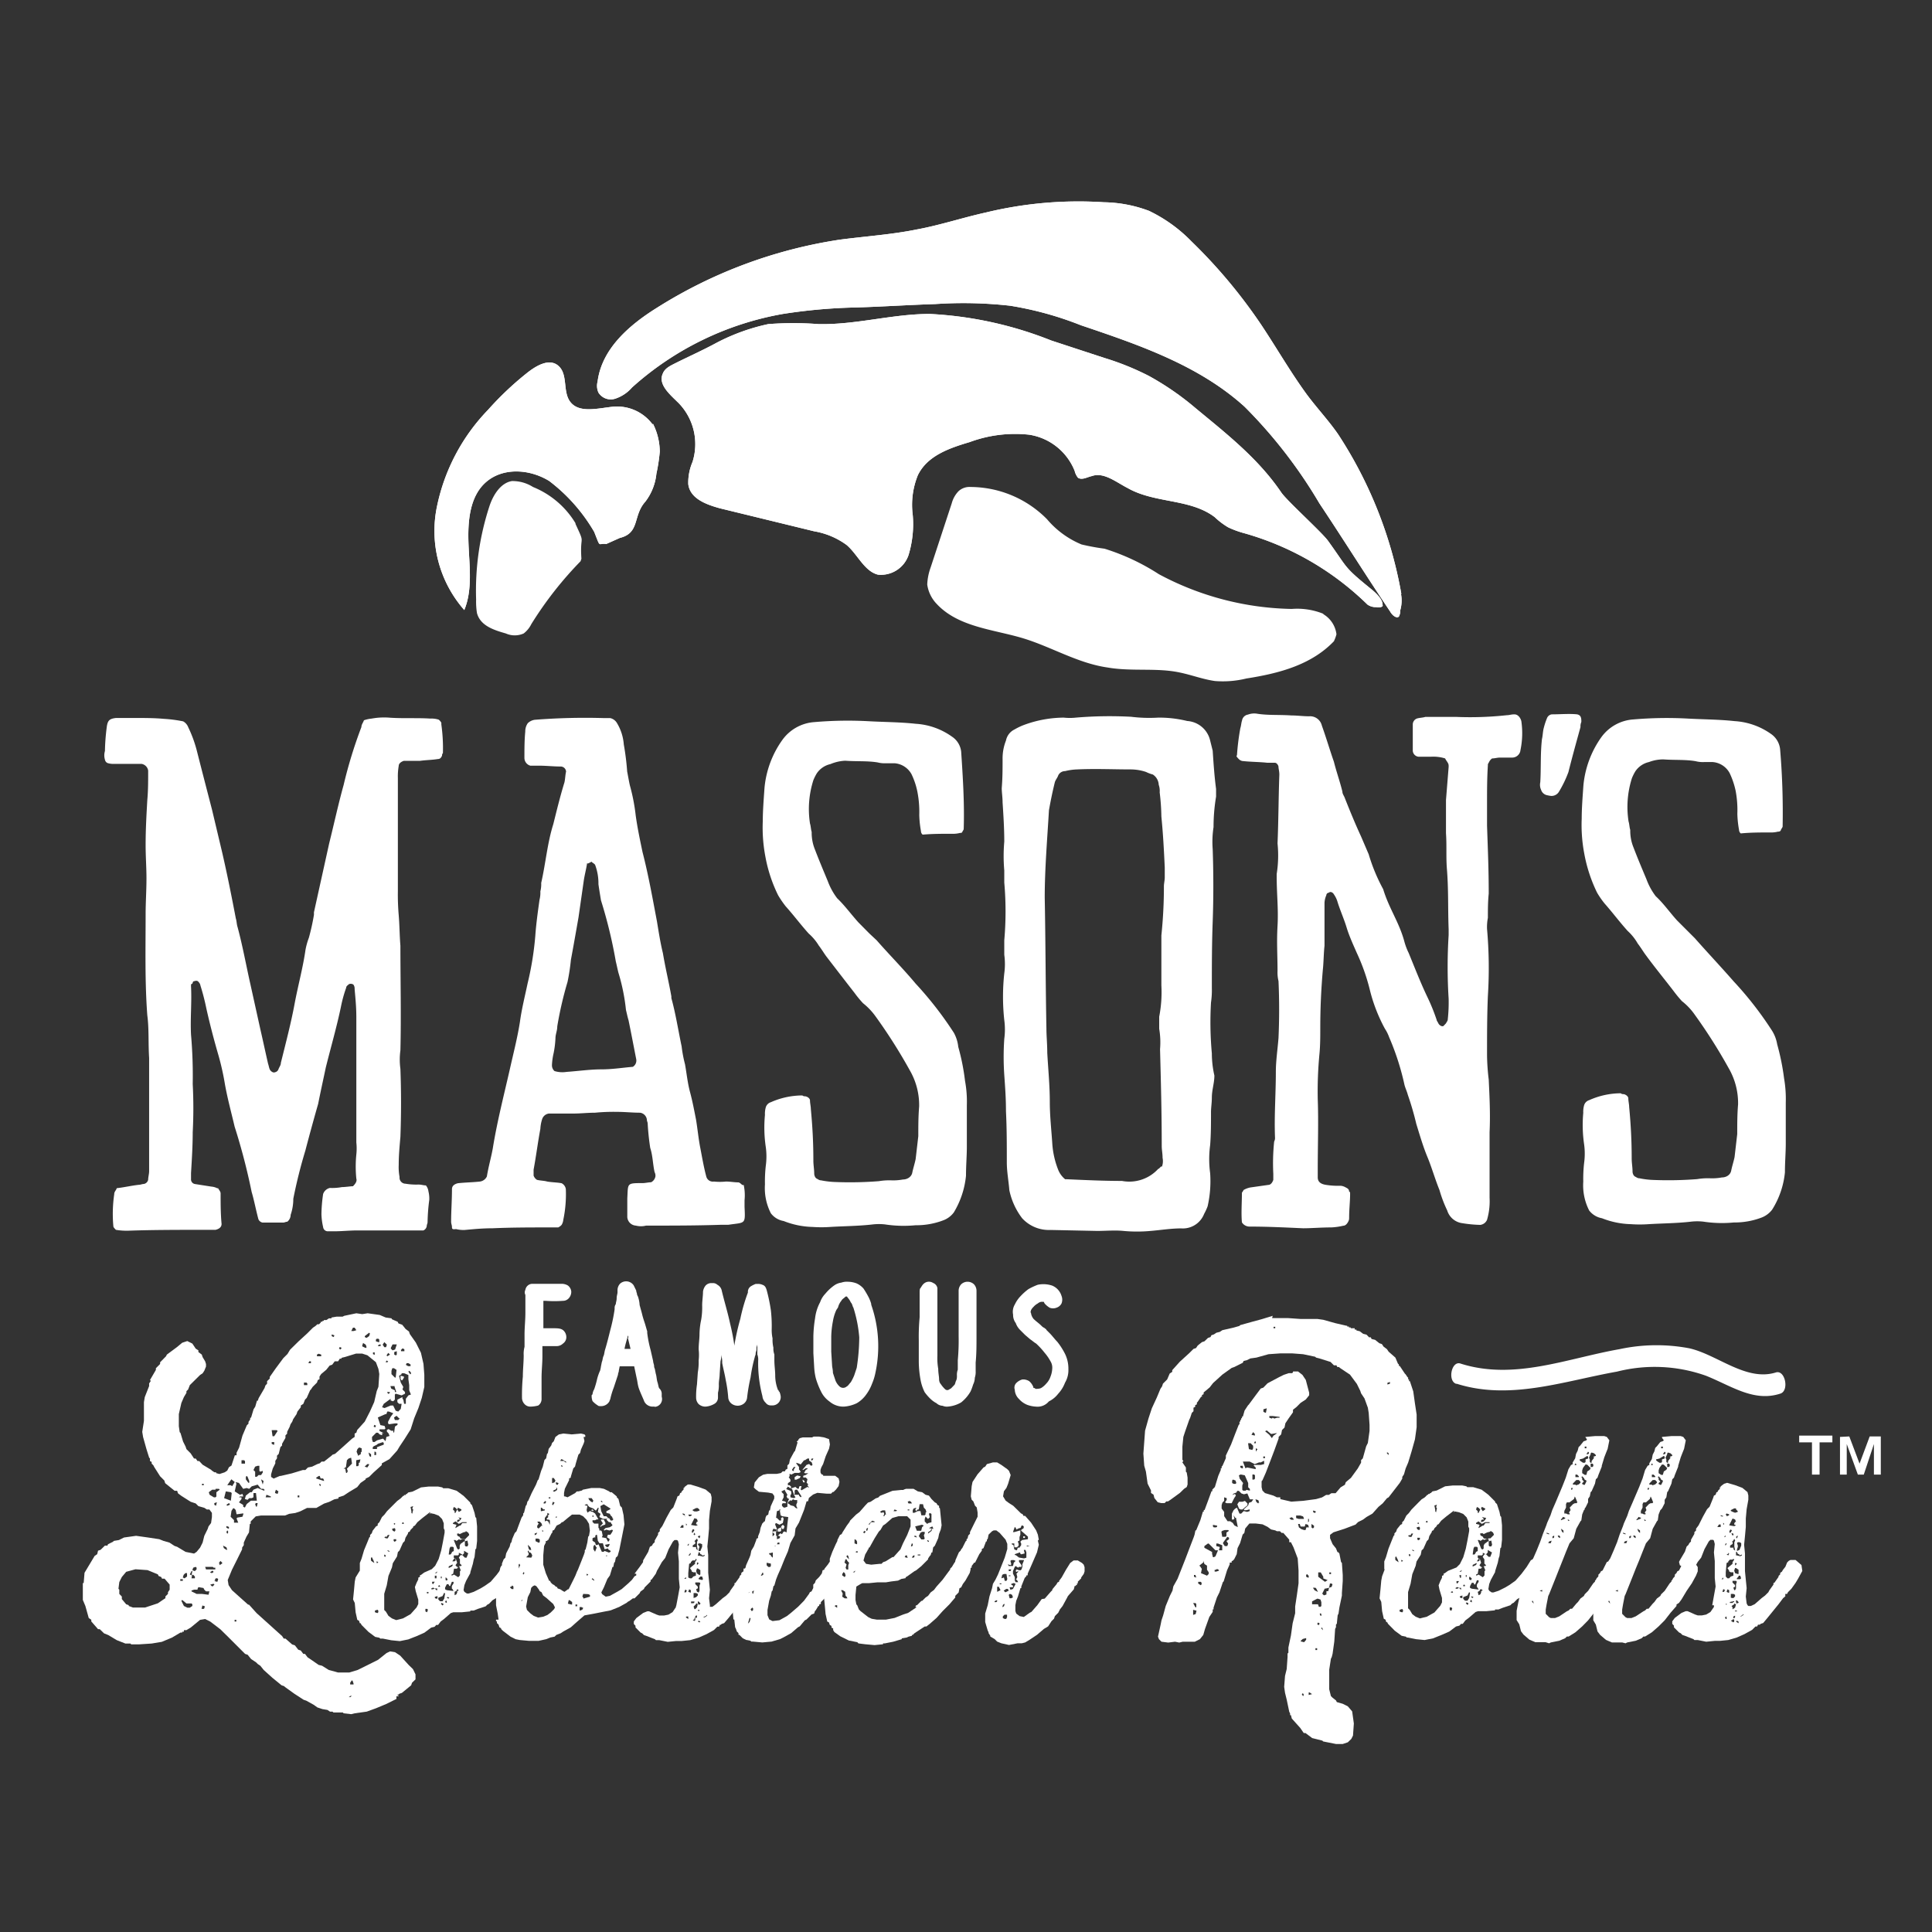
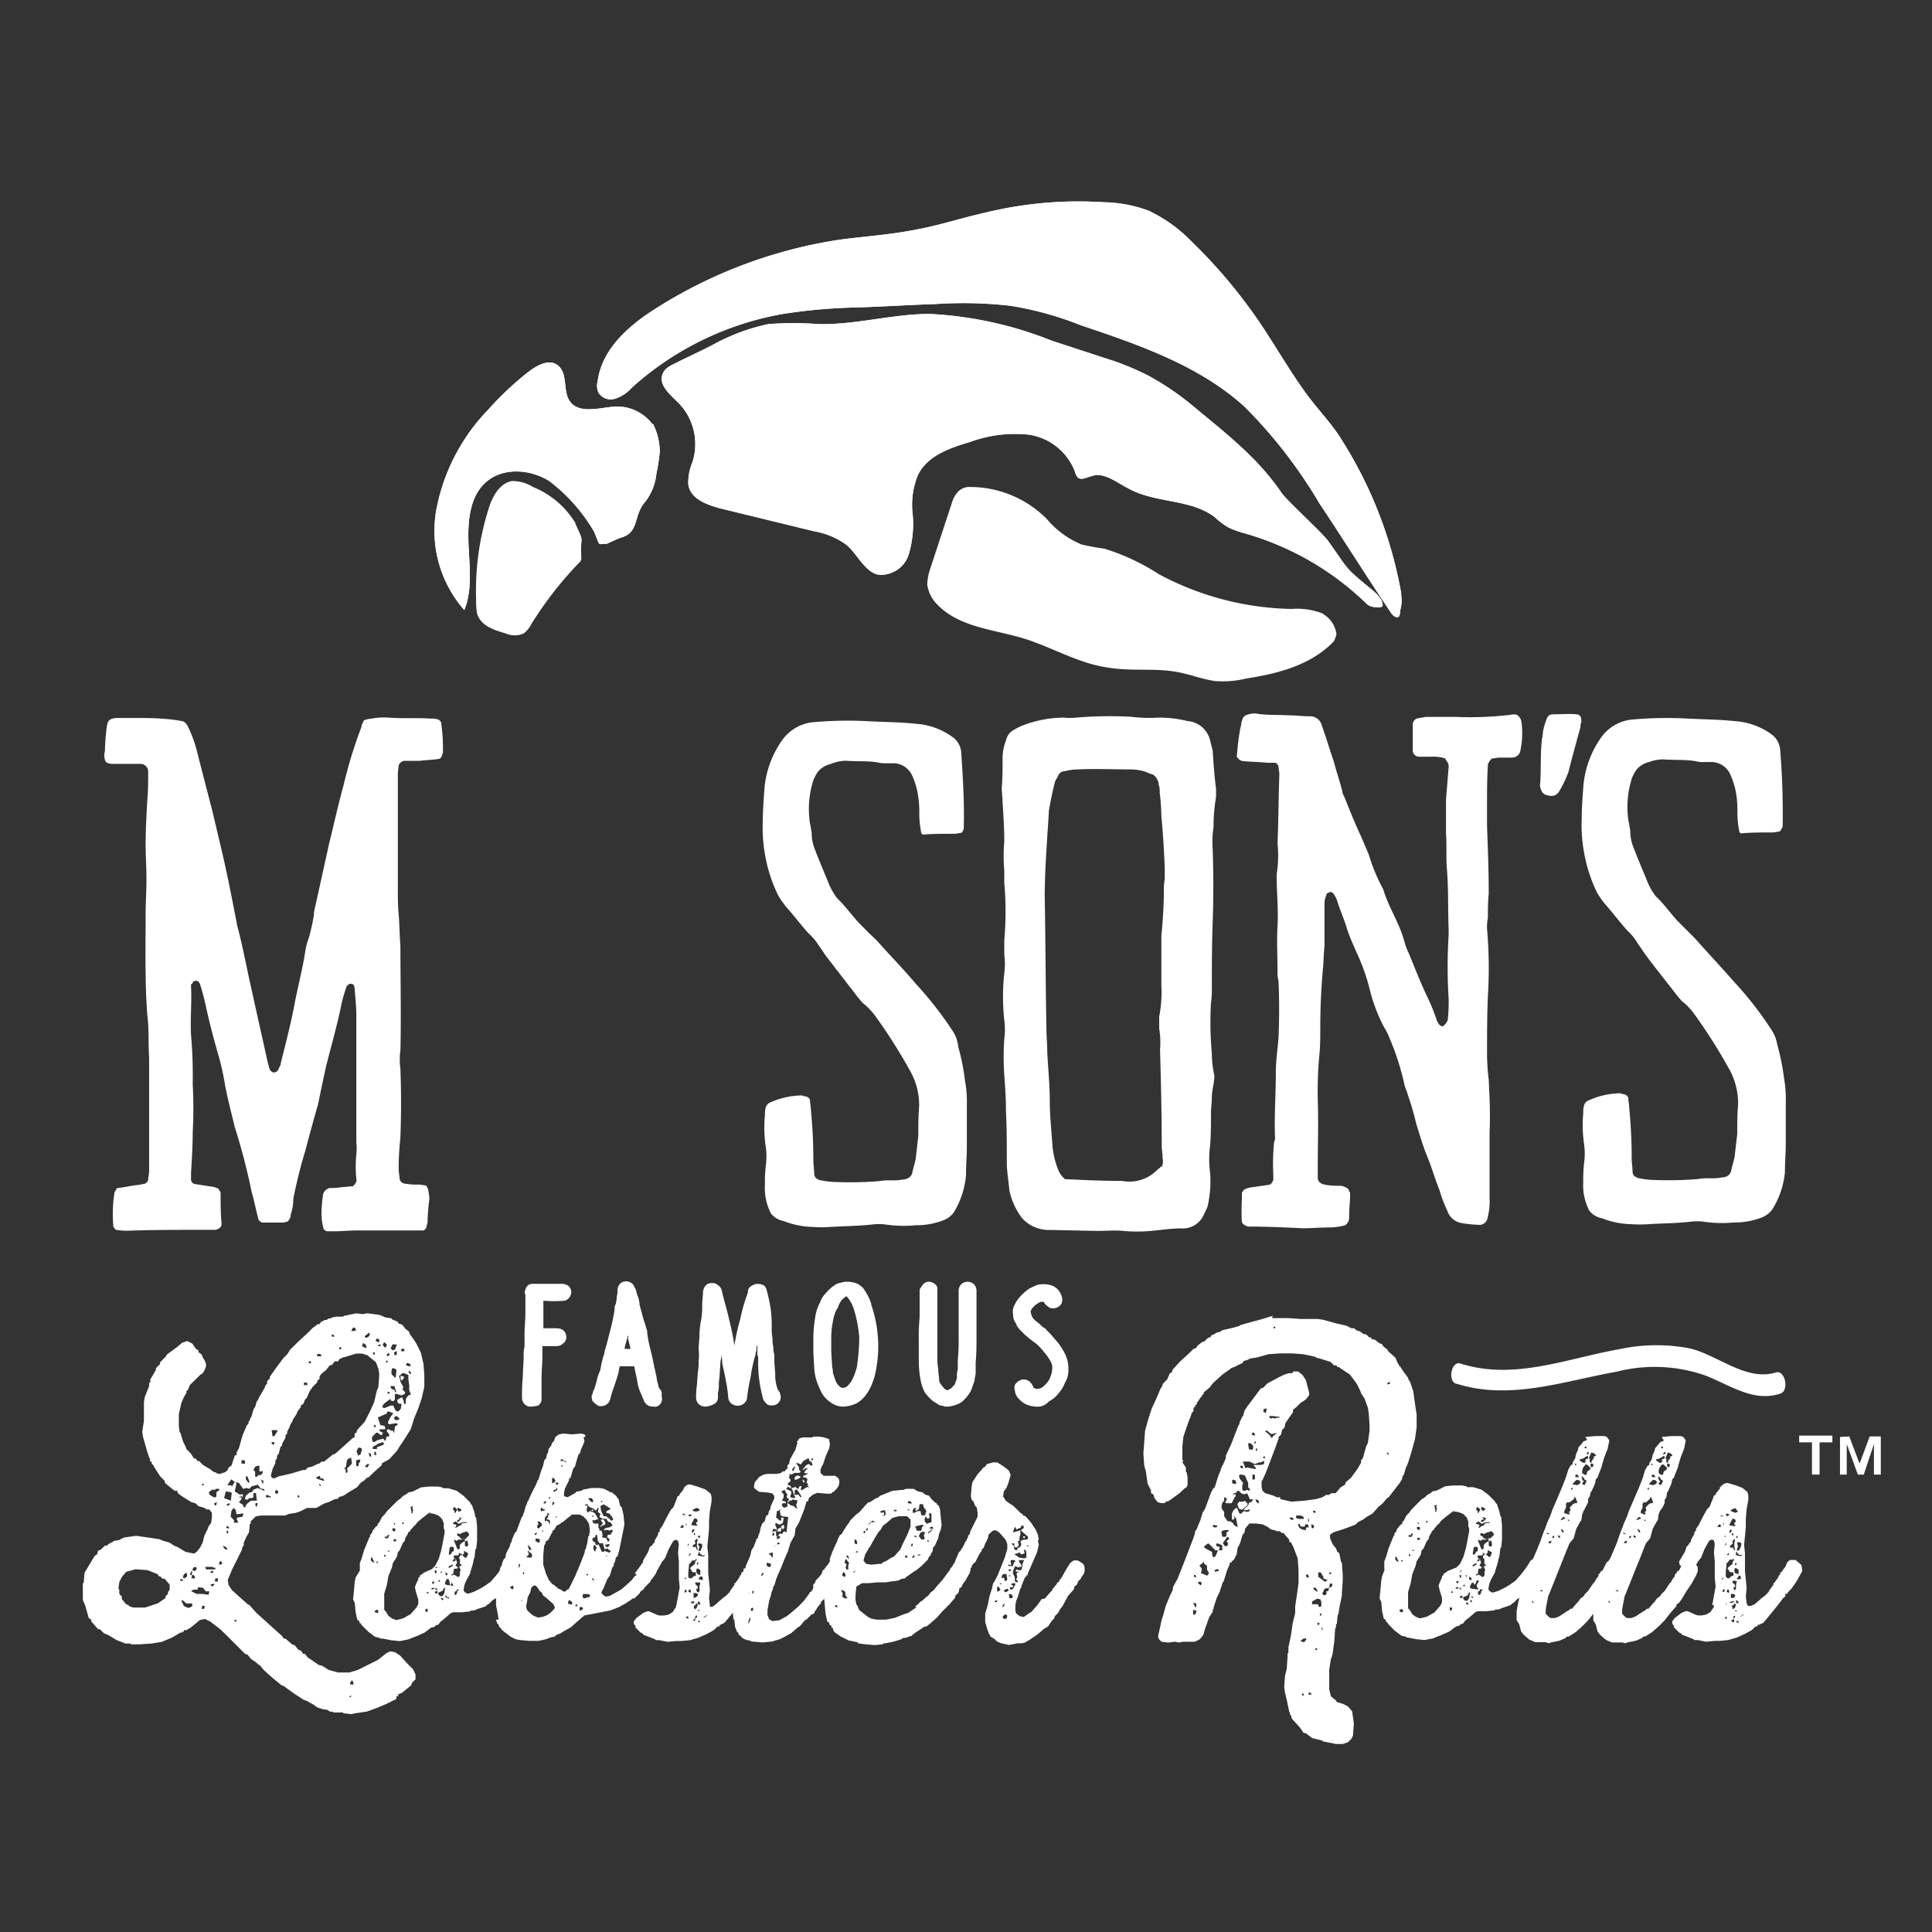
<svg xmlns="http://www.w3.org/2000/svg" id="Layer_1" data-name="Layer 1" viewBox="0 0 160 160">
  <rect x="0" y="0" width="160" height="160" fill="#333333" stroke="none" />
  <defs>
    <style>.cls-1{fill:#fff;}</style>
  </defs>
  <title>Client_Logos_white</title>
  <path class="cls-1" d="M43.93,116.49a.64.64,0,0,1-.49-.21.76.76,0,0,1-.21-.49A16,16,0,0,1,43.3,114c0-.56.07-1.19.07-1.76a2.16,2.16,0,0,1,.07-.7v-1c0-.63.07-1.19.07-1.83v-1.47a.45.45,0,0,1,0-.42.59.59,0,0,1,.56-.5h2.47a1,1,0,0,1,.49.14.71.71,0,0,1,.28.5.79.79,0,0,1-.21.56.64.64,0,0,1-.49.21,9.48,9.48,0,0,1-1.41,0H45V110h.77c.43,0,.71,0,.92.21a.76.76,0,0,1,.21.49.64.64,0,0,1-.28.57.76.76,0,0,1-.5.21H44.92v.84c0,.57-.07,1.2-.07,1.76v1.76a.64.64,0,0,1-.28.56A2.66,2.66,0,0,1,43.93,116.49Z" />
  <path class="cls-1" d="M54.21,116.49h-.15a.77.77,0,0,1-.7-.42c-.14-.35-.28-.63-.42-1s-.14-.64-.21-.92l-.21-1h-1.2l-.07.35c0,.14-.07.21-.07.35l-.35,1.06a6.5,6.5,0,0,0-.28.91c0,.07-.07.14-.07.21a.78.78,0,0,1-.71.42c-.14,0-.21,0-.28-.07a1.86,1.86,0,0,1-.42-.35,1.19,1.19,0,0,1-.07-.49l.07-.07a1,1,0,0,1,.14-.42c.07-.21.14-.43.21-.71a4,4,0,0,1,.28-.84,3,3,0,0,0,.07-.35l.07-.35c.07-.15.07-.36.14-.5s.07-.35.14-.56c.15-.49.29-1.06.43-1.62a14.08,14.08,0,0,0,.35-1.69v-.14A.53.53,0,0,1,51,108c0-.14.07-.28.07-.49s.07-.35.07-.49v-.14a.8.8,0,0,1,.21-.57.75.75,0,0,1,1.13.14l.21.43c0,.14.07.21.07.35h0l.07.14h0a2.49,2.49,0,0,1,.14.7c.07.28.14.49.21.78s.14.49.21.7.14.49.21.7v.14a9.77,9.77,0,0,0,.28,1.41l.21.92c0,.14.08.28.08.42s.07.21.07.28l.07.35c.07.21.07.49.14.7s.07.36.14.5a.61.61,0,0,1,.21.42v.28a.65.65,0,0,1-.56.84ZM52,110.58c-.07.36-.21.71-.28,1.13h.5L52,110.8C52.09,110.73,52,110.65,52,110.58Z" />
  <path class="cls-1" d="M58.43,116.49h0a.82.82,0,0,1-.57-.21.76.76,0,0,1-.21-.49,6.57,6.57,0,0,1,.07-1.13l.07-1a5,5,0,0,0,.07-1,4,4,0,0,0,0-.91c0-.49.07-.84.07-1.27a6.16,6.16,0,0,1,.14-1.19,6.05,6.05,0,0,0,.08-1.2c0-.35.07-.77.07-1.12a1,1,0,0,1,.21-.5.64.64,0,0,1,.49-.21h.14a.53.53,0,0,1,.35.14.71.71,0,0,1,.35.43c.21.91.5,1.82.71,2.81a16.84,16.84,0,0,1,.35,1.83v-.07a19.39,19.39,0,0,1,.49-2.18,14.57,14.57,0,0,1,.63-2.18h0a.55.55,0,0,1,.22-.5,2.33,2.33,0,0,1,.42-.21h.14a.89.89,0,0,1,.42.07c.21.07.28.21.35.43a14.34,14.34,0,0,1,.35,1.68,11.56,11.56,0,0,1,.07,1.55,3.26,3.26,0,0,0,.07.78,2.87,2.87,0,0,0,.07.77,1.36,1.36,0,0,0,.08.56v.49c0,.43.07.85.07,1.27a3.27,3.27,0,0,0,.21,1.13.07.07,0,0,0,.07.07c0,.07,0,.07.07.14s0,.14.07.14v.07a.69.69,0,0,1-.71.91h-.07a.5.5,0,0,1-.42-.21.86.86,0,0,1-.28-.56,11,11,0,0,1-.28-1.48,10.41,10.41,0,0,1-.07-1.48,1.19,1.19,0,0,0-.07-.49v-.84c0,.07-.07.21-.07.28v.14c0,.14-.07.21-.07.35s-.07.21-.07.28a12.31,12.31,0,0,0-.35,1.69,14.62,14.62,0,0,0-.29,1.69.71.71,0,0,1-.28.49.84.84,0,0,1-1,0,.71.71,0,0,1-.28-.49,11,11,0,0,0-.21-1.48c-.08-.49-.22-1-.29-1.4v-.15c0-.21-.07-.42-.07-.63a1.94,1.94,0,0,1-.07.63l-.07,1.06c0,.28-.07.56-.07.84a2.41,2.41,0,0,1-.07.71h0v.42a.59.59,0,0,1-.28.49A1.7,1.7,0,0,1,58.43,116.49Z" />
  <path class="cls-1" d="M69.89,116.49a1.77,1.77,0,0,1-1.19-.42,2.16,2.16,0,0,1-.71-.84,6.67,6.67,0,0,1-.42-1.06,4.82,4.82,0,0,1-.14-.91l-.07-1.2v-1.41a10.44,10.44,0,0,1,.14-1.47,3.71,3.71,0,0,1,.42-1.34,1.9,1.9,0,0,1,.43-.7,3.72,3.72,0,0,1,.77-.71,1.34,1.34,0,0,1,.56-.21,1.39,1.39,0,0,1,.57-.07,2.07,2.07,0,0,1,.7.14,1.68,1.68,0,0,1,.56.42,7.41,7.41,0,0,1,.42.71,3,3,0,0,1,.22.56v.07a10.44,10.44,0,0,1,.35,5.63,4.53,4.53,0,0,1-.28.91,3.68,3.68,0,0,1-.5.92,2.5,2.5,0,0,1-.77.7A2.93,2.93,0,0,1,69.89,116.49Zm-.63-8a3.66,3.66,0,0,0-.28.92,7.71,7.71,0,0,0-.14,1.26v1.27l.07,1.13c0,.14.07.35.07.63l.21.63a1.37,1.37,0,0,0,.35.5.44.44,0,0,0,.57,0c.14-.07.21-.22.35-.36a4.16,4.16,0,0,0,.28-.56l.21-.63a16.89,16.89,0,0,0,.21-2.53,11,11,0,0,0-.49-2.47c-.07-.07-.07-.28-.21-.42a1.46,1.46,0,0,0-.28-.42.07.07,0,0,0-.07-.07v0c-.08,0-.08,0-.15.07s-.21.14-.28.28a1.41,1.41,0,0,0-.28.56Z" />
  <path class="cls-1" d="M78.48,116.49h0a.89.89,0,0,1-.42-.07.76.76,0,0,1-.5-.21,2.13,2.13,0,0,1-.49-.35,4,4,0,0,1-.49-.56,3.76,3.76,0,0,1-.35-1.06,8.74,8.74,0,0,1-.14-1.47V111a17.15,17.15,0,0,1,.07-1.9v-2c0-.21,0-.36.07-.43s.14-.28.35-.42a.64.64,0,0,1,.7,0,.56.56,0,0,1,.35.42v5.63a5.06,5.06,0,0,0,.07,1.06c0,.35.07.63.07.84s.07.35.14.42a2.39,2.39,0,0,0,.36.43.26.26,0,0,0,.21.07c.07,0,.14-.07.28-.14l.28-.29c.07-.07.07-.21.14-.35s.07-.28.07-.42a1.19,1.19,0,0,1,.07-.49v-.78a17.79,17.79,0,0,0,.07-2v-3.72a.8.8,0,0,1,.21-.57.77.77,0,0,1,1.06,0,.8.8,0,0,1,.21.57v3.8c0,.7,0,1.4-.07,2.11v.7a1.54,1.54,0,0,1-.07.56,1.32,1.32,0,0,1-.14.56,4.41,4.41,0,0,1-.21.57,3.18,3.18,0,0,1-.78.91,2.57,2.57,0,0,1-1.12.35Z" />
  <path class="cls-1" d="M85.79,116.49a2.49,2.49,0,0,1-.7-.14,1.79,1.79,0,0,1-.7-.49,1.12,1.12,0,0,1-.35-.77.54.54,0,0,1,.14-.57,1.13,1.13,0,0,1,.49-.28h.14a1,1,0,0,1,.42.14,1.22,1.22,0,0,1,.35.5c0,.07,0,.07.07.07s.07.07.14.07.29,0,.43-.07a1.68,1.68,0,0,0,.42-.36A1.52,1.52,0,0,0,87,114a2,2,0,0,0,.14-.63,1,1,0,0,0-.14-.63,3.93,3.93,0,0,0-.49-.71,6.22,6.22,0,0,0-.71-.77c-.14-.07-.28-.21-.49-.35l-.42-.36-.42-.42a1.52,1.52,0,0,1-.35-.56,1.12,1.12,0,0,1-.22-.7,1.18,1.18,0,0,1,.15-.85,2.51,2.51,0,0,1,.49-.7,4.53,4.53,0,0,1,.63-.56,5.59,5.59,0,0,1,.77-.36,2.28,2.28,0,0,1,1.2.07,1.34,1.34,0,0,1,.77.85.86.86,0,0,1,0,.63.72.72,0,0,1-.42.35.77.77,0,0,1-.56,0,1.86,1.86,0,0,1-.42-.35l-.07-.14h-.21a.6.6,0,0,0-.29.14,1.23,1.23,0,0,0-.35.28,1,1,0,0,0-.21.28c0,.07-.07.14,0,.22a1,1,0,0,0,.21.49c.21.21.43.35.64.56s.21.14.28.21.14.07.14.14l.14.14.14.14c.21.21.42.5.63.71a5.76,5.76,0,0,1,.64,1,2.79,2.79,0,0,1,.28,1.27,2.05,2.05,0,0,1-.28,1.12,2.83,2.83,0,0,1-.57.92,2.19,2.19,0,0,1-.77.63A1.21,1.21,0,0,1,85.79,116.49Z" />
  <path class="cls-1" d="M18,98.41a1.3,1.3,0,0,0-.49-.14l-1.34-.21a.39.39,0,0,1-.35-.42v-.49c.07-1.13.14-2.32.14-3.38a38.29,38.29,0,0,0,0-4,39.06,39.06,0,0,0-.14-4.08c-.07-1.34.07-2.67,0-4,0-.14,0-.21.07-.21s.07-.21.14-.21.29-.14.43.07a.53.53,0,0,1,.14.28,19,19,0,0,1,.49,1.9c.28,1.26.63,2.6,1,3.87a21.4,21.4,0,0,1,.5,2.18c.21,1.27.56,2.53.84,3.73a52,52,0,0,1,1.41,5.41c.21.71.35,1.48.56,2.26a.47.47,0,0,0,.35.28h1.69c.14,0,.21-.07.35-.07a.73.73,0,0,0,.28-.57,4.08,4.08,0,0,0,.22-1.33,41.08,41.08,0,0,1,1-4c.35-1.34.7-2.61,1.06-3.87.21-1.06.42-2,.63-3,.42-1.69.91-3.37,1.26-5.06a10.9,10.9,0,0,1,.43-1.55c0-.14.14-.21.21-.28s.35-.07.42.07.07.21.07.35c.07.77.14,1.48.14,2.32V94.61a4.68,4.68,0,0,1,0,1,9.93,9.93,0,0,0,0,2c.07.21-.07.42-.28.63-.21,0-.63.07-.91.07a4.44,4.44,0,0,1-1,.07.78.78,0,0,0-.56.5,12.54,12.54,0,0,0-.14,1.68,5.4,5.4,0,0,0,.14,1.06.39.39,0,0,0,.42.35h.49c.64,0,1.27-.07,1.9-.07h5.49a.47.47,0,0,0,.28-.35c0-.14.07-.21.07-.35a15.93,15.93,0,0,1,.14-1.83,2.48,2.48,0,0,0-.07-.71.93.93,0,0,0-.21-.49c-.21,0-.35-.07-.63-.07a5.4,5.4,0,0,1-1.06-.07.5.5,0,0,1-.49-.56,4.35,4.35,0,0,1-.07-1c0-.77.07-1.54.14-2.32.07-1.9.07-3.73,0-5.63a5.67,5.67,0,0,1,0-1.54c.07-2.89,0-5.77,0-8.66-.07-.84-.07-1.69-.14-2.53a19.87,19.87,0,0,1-.07-2V64.43a5,5,0,0,1,.07-1c0-.21.21-.35.42-.42h1.34c.49-.07,1-.07,1.48-.15.21,0,.28-.14.35-.28a.26.26,0,0,1,.07-.21A14.1,14.1,0,0,0,36.55,60v-.14c-.07-.14-.21-.28-.28-.28a2,2,0,0,0-.64-.07c-1.05-.07-2.18,0-3.3-.07a5.75,5.75,0,0,0-1.55.07,2.77,2.77,0,0,0-.64.14c-.07.21-.21.35-.21.56A37.86,37.86,0,0,0,28.46,65c-.43,1.54-.78,3.16-1.2,4.85L26,75.55v.21a18.48,18.48,0,0,1-.42,1.9,5.83,5.83,0,0,0-.28,1c-.21,1.48-.63,3-.91,4.51s-.71,3.16-1.13,4.85c0,.21-.14.35-.21.56a.39.39,0,0,1-.28.22c-.14.07-.35-.08-.42-.22s-.08-.28-.15-.49c-.21-.91-.42-1.9-.63-2.81l-.84-3.8c-.35-1.55-.64-3.17-1.06-4.72-.07-.21-.07-.49-.14-.7-.35-1.83-.7-3.59-1.12-5.42l-.85-3.58c-.42-1.62-.84-3.24-1.27-4.93a10.42,10.42,0,0,0-.7-1.9.94.94,0,0,0-.42-.49,11.35,11.35,0,0,0-1.62-.21c-.77-.07-1.55-.07-2.39-.07H9.6c-.56.07-.7.21-.77.84a17.53,17.53,0,0,0-.14,1.9,1.23,1.23,0,0,0,0,.71.38.38,0,0,0,.21.28,1.54,1.54,0,0,0,.56.07h2.25a.66.66,0,0,1,.56.56V64c0,.7,0,1.48-.07,2.25-.07,1.2-.14,2.46-.14,3.73,0,.92.07,1.9.07,2.74,0,1.06-.07,2-.07,3,0,2.81-.07,5.63.14,8.37.15,1.13.07,2.32.15,3.52V97c0,.21-.08.49-.08.7a.45.45,0,0,1-.35.35c-.14,0-.28.07-.42.07-.63.07-1.2.21-1.83.28-.07.21-.21.28-.21.5a11.25,11.25,0,0,0-.07,2.67c0,.07.14.21.21.28a5.35,5.35,0,0,0,1.06.07c2-.07,4.08-.07,6.19-.07h1c.28-.07.5-.21.5-.49-.08-.85-.08-1.69-.08-2.53,0-.15-.14-.29-.21-.43" />
-   <path class="cls-1" d="M49,71.4a1,1,0,0,1,.28.21,4.36,4.36,0,0,1,.28,1.62c.07.49.14.91.21,1.33A39.56,39.56,0,0,1,51,79.63c.07.28.14.63.21.91a16.25,16.25,0,0,1,.63,3.1c.07.28.14.63.21.84.22,1.06.43,2.18.64,3.24a.61.61,0,0,1-.28.63c-.85.07-1.69.21-2.61.21s-1.9.14-2.88.21a2.23,2.23,0,0,1-1-.07.64.64,0,0,1-.21-.49,5.49,5.49,0,0,1,.14-1A8,8,0,0,0,46,86c0-.35.15-.63.15-1A30.41,30.41,0,0,1,47,81.32a16.89,16.89,0,0,0,.28-1.83c.21-1.13.42-2.32.63-3.52l.43-3c.07-.5.21-1,.28-1.48.07.07.21-.07.42-.14M61.17,97.92c-.35,0-.7-.07-1.05-.07a4.67,4.67,0,0,1-1,0,.56.56,0,0,1-.63-.42c-.21-.78-.35-1.62-.5-2.39s-.21-1.48-.35-2.33c-.14-.7-.28-1.47-.49-2.25s-.28-1.54-.42-2.32a10.72,10.72,0,0,1-.28-1.48c-.28-1.33-.5-2.74-.85-4v-.14c-.21-1.19-.49-2.32-.7-3.58-.21-.85-.35-1.76-.49-2.61-.36-1.9-.71-3.87-1.2-5.77-.21-1-.42-2-.56-3a15.91,15.91,0,0,0-.49-2.53c-.08-.36-.15-.78-.22-1.13a21.94,21.94,0,0,0-.28-2.25,4,4,0,0,0-.56-1.76.87.87,0,0,0-.56-.42h-.5a53.17,53.17,0,0,0-5.76.14,1.05,1.05,0,0,0-.57.28,1.18,1.18,0,0,0-.21.7c-.07.71-.07,1.48-.07,2.18a.67.67,0,0,0,.49.64h.71c.63,0,1.19.07,1.83.07a.45.45,0,0,1,.42.42c-.07.28-.07.63-.14.91-.35,1.13-.64,2.33-.92,3.45-.49,1.55-.63,3.24-1,4.86a2.38,2.38,0,0,1-.07.7,2.38,2.38,0,0,1-.07.7c-.14,1-.28,2-.35,3a25.66,25.66,0,0,1-.64,3.94c-.21,1-.49,2.11-.63,3.16-.21,1.34-.56,2.68-.84,3.94-.5,2.19-1.06,4.37-1.41,6.55-.14.77-.35,1.47-.49,2.32a.74.74,0,0,1-.57.42c-.63.07-1.19.07-1.83.14-.28.07-.49.21-.49.49,0,.92-.07,1.83-.07,2.68,0,.21.07.28.07.49s.21.14.35.14a2.45,2.45,0,0,0,.71.07c.77-.07,1.47-.14,2.32-.14,1.55-.07,3.16-.07,4.78-.07h.64a1,1,0,0,0,.28-.21,1,1,0,0,0,.14-.42,10.38,10.38,0,0,0,.21-2.54.65.65,0,0,0-.35-.49c-.35-.07-.78-.07-1.2-.14-.21-.07-.56-.07-.84-.14a.7.7,0,0,1-.28-.35v-.49c.21-1.13.35-2.26.56-3.38a3.13,3.13,0,0,1,.14-.78.68.68,0,0,1,.56-.49h2c.63,0,1.2-.07,1.83-.07a16,16,0,0,1,1.83-.07c.63,0,1.27.07,1.9.07a.66.66,0,0,1,.56.56c0,.15.07.22.07.36a20.45,20.45,0,0,0,.21,2c.21.63.21,1.33.36,2a.63.63,0,0,1,.07.35.67.67,0,0,1-.36.49c-.21,0-.49.07-.7.07-1.34,0-1.2,0-1.27,1.27v1.55a.76.76,0,0,0,.71.7,1.7,1.7,0,0,0,.84,0c2.11,0,4.22,0,6.26-.07h.57c1.4-.21,1.4,0,1.33-1.48V99.4a4.08,4.08,0,0,0-.07-1.27c-.14.07-.21-.14-.42-.21" />
  <path class="cls-1" d="M79.67,68.94c.07-.15.14-.22.14-.29.07-2.11-.07-4.29-.21-6.4A1.72,1.72,0,0,0,78.83,61a5.75,5.75,0,0,0-3-1.06c-1.26-.14-2.6-.14-3.87-.21a32.22,32.22,0,0,0-4.5.07,3.57,3.57,0,0,0-2.67,1.48,8.09,8.09,0,0,0-1.48,4c-.07,1-.14,1.9-.14,2.74a12.77,12.77,0,0,0,.21,2.89,12.13,12.13,0,0,0,1.06,3.23,8,8,0,0,0,.63.92c.63.7,1.2,1.47,1.9,2.25a4.26,4.26,0,0,1,.84,1c.22.28.43.64.64.92.77,1,1.54,2,2.32,3a9.08,9.08,0,0,0,.7.85,5.41,5.41,0,0,1,1.06,1.12,43.83,43.83,0,0,1,2.81,4.43,5.76,5.76,0,0,1,.78,3c-.07.84-.07,1.62-.07,2.46l-.22,1.9c-.07.35-.21.78-.28,1.13s-.42.56-.77.56a4.35,4.35,0,0,1-1,.07,5.3,5.3,0,0,0-1,.07,30.73,30.73,0,0,1-3.59.07,7.13,7.13,0,0,1-1.2-.14c-.14,0-.21-.07-.35-.14s-.21-.28-.21-.42c0-.35-.07-.71-.07-1.06,0-1.48-.07-2.81-.21-4.29,0-.21-.07-.49-.07-.7s-.28-.35-.42-.35a.31.31,0,0,1-.21-.07,6.46,6.46,0,0,0-2.61.56.63.63,0,0,0-.42.42,1.94,1.94,0,0,0-.07.63A11,11,0,0,0,63.42,95a5.67,5.67,0,0,1,0,1.54,11.56,11.56,0,0,0-.07,1.55,4.57,4.57,0,0,0,.49,2.39,1.68,1.68,0,0,0,1.06.64,6.93,6.93,0,0,0,2.39.49,10.44,10.44,0,0,0,1.48,0c1.12-.07,2.32-.07,3.52-.21a4.57,4.57,0,0,1,1,0,10.22,10.22,0,0,0,2.53.07,6.27,6.27,0,0,0,2.33-.42,1.93,1.93,0,0,0,.84-.64A7.22,7.22,0,0,0,80,97.36c0-.85.07-1.62.07-2.39V91.52a9.35,9.35,0,0,0-.15-2,18.28,18.28,0,0,0-.56-2.82A3.09,3.09,0,0,0,79,85.54a29.64,29.64,0,0,0-3.17-4.08c-1-1.2-2.18-2.39-3.23-3.59L72,77.31l-.91-.92c-.63-.7-1.13-1.4-1.76-2a5.47,5.47,0,0,1-.77-1.4c-.35-.85-.71-1.69-1.06-2.61a3.67,3.67,0,0,1-.28-1.48c-.07-.21-.07-.49-.14-.7a7.86,7.86,0,0,1,.28-3.59,4.16,4.16,0,0,1,.28-.56,1.85,1.85,0,0,1,1.13-.77A3.56,3.56,0,0,1,70,63c.92.07,1.83,0,2.68.14a2.38,2.38,0,0,0,.7.07h.71a1.75,1.75,0,0,1,1.4.91,6.12,6.12,0,0,1,.49,1.48,8.65,8.65,0,0,1,.15,1.9,8.58,8.58,0,0,0,.14,1.33.37.37,0,0,0,.14.29c.84-.07,1.61-.07,2.46-.07a2.16,2.16,0,0,0,.63-.07.26.26,0,0,0,.21-.07" />
  <path class="cls-1" d="M96.21,96.58c-.14.07-.21.22-.29.22a3.24,3.24,0,0,1-3,1c-1.48,0-3-.07-4.57-.14h-.14a1.92,1.92,0,0,1-.57-.77,7.2,7.2,0,0,1-.49-2.12c-.07-1.12-.21-2.32-.21-3.51,0-1.41-.14-2.75-.21-4.08,0-.71-.07-1.41-.07-2-.07-3.59-.07-7.18-.14-10.84,0-2.39.21-4.85.35-7.24.14-.78.28-1.48.49-2.33.07-.21.21-.35.28-.56a.63.63,0,0,1,.57-.35,4.73,4.73,0,0,1,1-.14c1.48-.07,3,0,4.43,0a4,4,0,0,1,1.27.21,2.88,2.88,0,0,0,.56.21,1.07,1.07,0,0,1,.49.85,1.53,1.53,0,0,1,.08.63,18.51,18.51,0,0,1,.14,2c.14,1.41.21,2.74.28,4.22v.84c0,.21-.07.5-.07.71a39,39,0,0,1-.21,4.08V81.6A10.62,10.62,0,0,1,96,84.2v1a6.68,6.68,0,0,1,.07,1.69c.07,2.67.14,5.27.14,8,0,.35.07.63.07,1a1.32,1.32,0,0,1-.07.77m-5.35,5.28h0c.7,0,1.48-.07,2.18,0a12.08,12.08,0,0,0,2.25,0c.85-.07,1.69-.21,2.53-.21a1.89,1.89,0,0,0,1.9-1.2,4.63,4.63,0,0,0,.29-.63,9.41,9.41,0,0,0,.21-2.74,8.66,8.66,0,0,1,0-2.33c.07-.91.07-1.82.07-2.74,0-.35.07-.77.07-1.19,0-.64.21-1.2.21-1.83a8.22,8.22,0,0,1-.21-1.83,28.34,28.34,0,0,1-.07-4.22,7,7,0,0,0,.07-1.2c0-1.83,0-3.59.07-5.49s.07-4,0-6a8,8,0,0,1,.07-1.83,15.42,15.42,0,0,1,.21-2.53v-.63c-.14-1.06-.21-2.11-.28-3.17l-.21-.84a2.09,2.09,0,0,0-1.9-1.62,9.74,9.74,0,0,0-2.4-.28,12.31,12.31,0,0,1-2.25-.07,33.39,33.39,0,0,0-4.57.07,4.57,4.57,0,0,1-1,0,9.7,9.7,0,0,0-3.17.56,5.28,5.28,0,0,0-.91.42,1.3,1.3,0,0,0-.71.92,4,4,0,0,0-.28,1.54c0,.78,0,1.55-.07,2.4,0,.35.07.77.07,1.19.07,1.06.14,2.18.14,3.24a13.62,13.62,0,0,0,0,2.39v1a27.25,27.25,0,0,1,0,4.78v1.2a5.67,5.67,0,0,1,0,1.54,17.88,17.88,0,0,0,0,3.87,5.74,5.74,0,0,1,0,1.55,21.88,21.88,0,0,0,0,3c.07,1,.14,1.9.14,3,.07,1.41.07,2.74.07,4.22,0,.78.14,1.48.21,2.32a5.77,5.77,0,0,0,1.06,2.32A3,3,0,0,0,87,101.86Z" />
  <path class="cls-1" d="M102.4,62.6c0,.07.14.21.21.28s.21.15.35.15c.63.07,1.41.07,2,.14h.63c.14,0,.29.21.29.35s.07.35.07.63c-.07,1.9-.07,3.8-.15,5.7a9.75,9.75,0,0,1-.07,2.53v.21c0,1.48.15,2.68.07,4.08s0,2.47,0,3.73a3.07,3.07,0,0,0,.08.85c.07,1.54.07,3.16,0,4.71-.08,1-.22,1.9-.22,2.81,0,1.83-.14,3.59-.07,5.42a.63.63,0,0,1-.07.35,17.36,17.36,0,0,0-.07,2.68v.49c-.07.21-.21.42-.42.42l-1.48.21a1.83,1.83,0,0,0-.56.21,1.13,1.13,0,0,1-.14.22c0,.84-.07,1.68,0,2.46a.74.74,0,0,0,.63.35c1.48,0,2.89.07,4.44.14.7,0,1.47-.07,2.32-.07a5.4,5.4,0,0,0,1-.14c.21,0,.35-.21.42-.35s.07-.21.07-.35c0-.64.08-1.34.08-1.9,0-.14,0-.22-.08-.22,0-.21-.14-.28-.28-.35a1,1,0,0,0-.42-.14,6.4,6.4,0,0,1-1.19-.07c-.5-.07-.71-.28-.71-.63v-.7c0-1.9.07-3.87,0-5.77a32.52,32.52,0,0,1,.14-3.73c.07-.71.07-1.48.07-2.18,0-1.62.07-3.17.21-4.79.07-.63.07-1.4.14-2V74.77a1.81,1.81,0,0,1,.15-.63.22.22,0,0,1,.21-.21c.14-.14.35,0,.42.14a2.1,2.1,0,0,1,.28.56c.21.71.56,1.48.77,2.18s.57,1.48.85,2.12a16.55,16.55,0,0,1,1.05,2.95,13.5,13.5,0,0,0,1.27,3.31,3.27,3.27,0,0,1,.35.7,21.48,21.48,0,0,1,1.27,3.94c.07.28.21.56.28.84a24,24,0,0,1,.7,2.4c.28.91.57,1.9.92,2.74s.63,1.83,1,2.74a10.57,10.57,0,0,0,.64,1.69,1.51,1.51,0,0,0,1.26,1.06,10.58,10.58,0,0,0,1.48.14.7.7,0,0,0,.56-.42,5.49,5.49,0,0,0,.21-1.83V93.77c.07-1.48,0-2.88-.07-4.36a18.82,18.82,0,0,1-.14-2c0-1.62,0-3.31.07-4.93a36.6,36.6,0,0,0-.07-5.55,4,4,0,0,1,.07-.92c0-.63,0-1.34.07-2,0-2-.07-3.59-.14-5.63V66.54c0-1.05,0-2.11.07-3.16a.26.26,0,0,1,.07-.21.8.8,0,0,1,.28-.36c.22,0,.43-.07.64-.07h1a.69.69,0,0,0,.71-.63,6.86,6.86,0,0,0,.07-2.39c-.07-.28-.28-.56-.57-.56s-.42.07-.63.07a28,28,0,0,1-4.22.14h-2.53c-.21.07-.5.07-.71.14A.53.53,0,0,0,117,60v2.18a.53.53,0,0,0,.49.49h1a3.27,3.27,0,0,1,1.19.14c.07.15.14.22.22.36s.07.21.07.35l-.22,2.74V69c.07,1,0,1.9.07,2.88.15,1.83.08,3.24.15,5.07v.49a42.12,42.12,0,0,0,0,5.27,13,13,0,0,1-.07,1.69c0,.14-.08.21-.15.35l-.21.22c-.14.07-.35-.07-.42-.22s-.14-.21-.14-.28a16,16,0,0,0-.77-1.9c-.57-1.19-1.06-2.46-1.55-3.65a5.23,5.23,0,0,1-.35-.92c-.43-1.62-1.27-2.74-1.76-4.36a14.82,14.82,0,0,1-1.2-2.89l-.63-1.47c-.49-1.06-.92-2.11-1.34-3.17-.07-.21-.21-.35-.21-.56-.21-.85-.49-1.62-.7-2.46-.35-1-.64-2-1-3a1,1,0,0,0-1.05-.77c-.49,0-1-.07-1.48-.07-1-.07-1.9,0-2.81-.14a1.48,1.48,0,0,0-.78.07.59.59,0,0,0-.49.49c-.07.21-.07.42-.14.63a20,20,0,0,0-.28,2.25" />
  <path class="cls-1" d="M147.49,68.72c.07-.14.14-.21.14-.28a62.2,62.2,0,0,0-.21-6.4,1.76,1.76,0,0,0-.77-1.27,5.8,5.8,0,0,0-3-1.05c-1.26-.14-2.6-.14-3.86-.21a32.34,32.34,0,0,0-4.51.07,3.57,3.57,0,0,0-2.67,1.48,8.19,8.19,0,0,0-1.48,4c-.07,1-.14,1.9-.14,2.74a12.68,12.68,0,0,0,.21,2.88,12.44,12.44,0,0,0,1.06,3.24,7.1,7.1,0,0,0,.63.91c.63.71,1.2,1.48,1.9,2.26a4.26,4.26,0,0,1,.84,1.05c.22.28.43.63.64.92.77,1.05,1.55,2,2.32,3a10.59,10.59,0,0,0,.7.85,5.16,5.16,0,0,1,1.06,1.12,43.83,43.83,0,0,1,2.81,4.43,5.76,5.76,0,0,1,.78,3c-.07.84-.07,1.62-.07,2.46l-.22,1.9c-.07.35-.21.77-.28,1.13s-.42.56-.77.56a4.35,4.35,0,0,1-1,.07,5.3,5.3,0,0,0-1.05.07,30.73,30.73,0,0,1-3.59.07,6.9,6.9,0,0,1-1.19-.14c-.15,0-.22-.07-.36-.14s-.21-.28-.21-.42c0-.36-.07-.71-.07-1.06,0-1.48-.07-2.81-.21-4.29,0-.21-.07-.49-.07-.7s-.28-.36-.42-.36a.31.31,0,0,1-.21-.07,6.47,6.47,0,0,0-2.61.57.63.63,0,0,0-.42.42,1.94,1.94,0,0,0-.07.63,11,11,0,0,0,.07,2.61,5.67,5.67,0,0,1,0,1.54,11.56,11.56,0,0,0-.07,1.55,4.57,4.57,0,0,0,.49,2.39,1.72,1.72,0,0,0,1.06.64,6.93,6.93,0,0,0,2.39.49,10.44,10.44,0,0,0,1.48,0c1.12-.07,2.32-.07,3.52-.21a4.57,4.57,0,0,1,1,0,10.22,10.22,0,0,0,2.53.07,6.27,6.27,0,0,0,2.33-.42,2,2,0,0,0,.84-.64,7.09,7.09,0,0,0,1.06-3.09c0-.85.07-1.62.07-2.4V91.31a10,10,0,0,0-.14-2,19.55,19.55,0,0,0-.57-2.82,3.09,3.09,0,0,0-.42-1.12,28.88,28.88,0,0,0-3.17-4.08c-1.05-1.2-2.18-2.4-3.23-3.59l-.56-.56-.92-.92c-.63-.7-1.12-1.41-1.76-2a5.37,5.37,0,0,1-.77-1.41c-.35-.84-.71-1.68-1.06-2.6a3.67,3.67,0,0,1-.28-1.48c-.07-.21-.07-.49-.14-.7a7.85,7.85,0,0,1,.28-3.59,4.16,4.16,0,0,1,.28-.56,1.85,1.85,0,0,1,1.13-.77,3.35,3.35,0,0,1,1.2-.22c.91.07,1.82,0,2.67.15a2.38,2.38,0,0,0,.7.07h.71a1.75,1.75,0,0,1,1.4.91,6.63,6.63,0,0,1,.5,1.48,8.65,8.65,0,0,1,.14,1.9,8.58,8.58,0,0,0,.14,1.33.4.4,0,0,0,.14.29c.84-.08,1.62-.08,2.46-.08a2.16,2.16,0,0,0,.63-.07.26.26,0,0,0,.21-.07" />
  <path class="cls-1" d="M128.5,59.16c.7,0,1.48-.07,2.11,0,.35.07.35.35.35.63a.89.89,0,0,0-.07.42c-.35,1.27-.7,2.53-1,3.73a9.39,9.39,0,0,1-.78,1.62.71.71,0,0,1-.7.35,3,3,0,0,1-.35-.07.65.65,0,0,1-.43-.42,1,1,0,0,1-.07-.64c.07-1.19,0-2.39.14-3.58.07-.29.07-.64.15-.92a5.88,5.88,0,0,1,.28-.84A.51.51,0,0,1,128.5,59.16Z" />
  <path id="SVGID" class="cls-1" d="M116.05,49.17A35.24,35.24,0,0,0,110.84,36c-.77-1.13-1.76-2.18-2.6-3.31-1.34-1.83-2.47-3.8-3.73-5.7a43.27,43.27,0,0,0-5.84-7,12.32,12.32,0,0,0-3.52-2.53,11.07,11.07,0,0,0-3.73-.71,32.59,32.59,0,0,0-9.78.85c-1.9.42-3.8,1.05-5.7,1.4-2.11.43-4.29.57-6.4.85a39.31,39.31,0,0,0-15.12,5.63c-2.25,1.4-4.58,3.37-4.93,6.12a1.37,1.37,0,0,0,.07.91A1.2,1.2,0,0,0,51,33a3.11,3.11,0,0,0,1.34-.91A25.18,25.18,0,0,1,64.83,26,45.2,45.2,0,0,1,71,25.46c2.18-.07,4.29-.21,6.47-.28a34.61,34.61,0,0,1,6.19.14,27.75,27.75,0,0,1,5.84,1.61c4.79,1.62,9.78,3.31,13.58,6.76a40.1,40.1,0,0,1,6.19,8c2,3,3.87,6,5.84,8.93.28.5.71.64.78.35a.89.89,0,0,0,.07-.42,2.92,2.92,0,0,0,.07-1.33" />
  <path id="SVGID-2" data-name="SVGID" class="cls-1" d="M116.05,49.17A35.24,35.24,0,0,0,110.84,36c-.77-1.13-1.76-2.18-2.6-3.31-1.34-1.83-2.47-3.8-3.73-5.7a43.27,43.27,0,0,0-5.84-7,12.32,12.32,0,0,0-3.52-2.53,11.07,11.07,0,0,0-3.73-.71,32.59,32.59,0,0,0-9.78.85c-1.9.42-3.8,1.05-5.7,1.4-2.11.43-4.29.57-6.4.85a39.31,39.31,0,0,0-15.12,5.63c-2.25,1.4-4.58,3.37-4.93,6.12a1.37,1.37,0,0,0,.07.91A1.2,1.2,0,0,0,51,33a3.11,3.11,0,0,0,1.34-.91A25.18,25.18,0,0,1,64.83,26,45.2,45.2,0,0,1,71,25.46c2.18-.07,4.29-.21,6.47-.28a34.61,34.61,0,0,1,6.19.14,27.75,27.75,0,0,1,5.84,1.61c4.79,1.62,9.78,3.31,13.58,6.76a40.1,40.1,0,0,1,6.19,8c2,3,3.87,6,5.84,8.93.28.5.71.64.78.35a.89.89,0,0,0,.07-.42,2.92,2.92,0,0,0,.07-1.33" />
  <path id="SVGID-3" data-name="SVGID" class="cls-1" d="M114.5,50.15c0-.14.07-.56-1-1.41-2.25-1.83-1.83-1.61-3.51-3.94-.5-.7-3.38-3.3-3.87-4-1.9-2.81-4.51-4.85-7.11-7a23.21,23.21,0,0,0-3.87-2.67,22.25,22.25,0,0,0-3.66-1.48L87.06,28.2A31.36,31.36,0,0,0,77,26c-3.1,0-6.12.91-9.22.84a27.38,27.38,0,0,0-4.15,0,16.77,16.77,0,0,0-4.29,1.55C58.22,29,57,29.54,55.89,30.1c-.42.21-.84.42-1,.84-.42.92.63,1.76,1.34,2.47a4.88,4.88,0,0,1,1.12,4.85A4.35,4.35,0,0,0,57,40.09c.14,1.2,1.48,1.69,2.6,2L67.43,44a6.34,6.34,0,0,1,2.68,1.13c.91.77,1.47,2.18,2.6,2.46a2.41,2.41,0,0,0,2.53-1.62,8.77,8.77,0,0,0,.35-3.31,6.54,6.54,0,0,1,.42-3.3c.78-1.62,2.61-2.25,4.3-2.75A10.81,10.81,0,0,1,85.23,36,4.85,4.85,0,0,1,89,39a1.39,1.39,0,0,0,.28.57c.35.21.78-.07,1.13-.14,1-.36,2,.49,3,1,2.25,1.27,5.14.85,7.18,2.39a6.23,6.23,0,0,0,1.12.85,7.87,7.87,0,0,0,1.34.49,23.82,23.82,0,0,1,10.2,5.91,1.19,1.19,0,0,0,.71.21c.42.07.56-.07.56-.14h0" />
  <path id="SVGID-4" data-name="SVGID" class="cls-1" d="M114.5,50.15c0-.14.07-.56-1-1.41-2.25-1.83-1.83-1.61-3.51-3.94-.5-.7-3.38-3.3-3.87-4-1.9-2.81-4.51-4.85-7.11-7a23.21,23.21,0,0,0-3.87-2.67,22.25,22.25,0,0,0-3.66-1.48L87.06,28.2A31.36,31.36,0,0,0,77,26c-3.1,0-6.12.91-9.22.84a27.38,27.38,0,0,0-4.15,0,16.77,16.77,0,0,0-4.29,1.55C58.22,29,57,29.54,55.89,30.1c-.42.21-.84.42-1,.84-.42.92.63,1.76,1.34,2.47a4.88,4.88,0,0,1,1.12,4.85A4.35,4.35,0,0,0,57,40.09c.14,1.2,1.48,1.69,2.6,2L67.43,44a6.34,6.34,0,0,1,2.68,1.13c.91.77,1.47,2.18,2.6,2.46a2.41,2.41,0,0,0,2.53-1.62,8.77,8.77,0,0,0,.35-3.31,6.54,6.54,0,0,1,.42-3.3c.78-1.62,2.61-2.25,4.3-2.75A10.81,10.81,0,0,1,85.23,36,4.85,4.85,0,0,1,89,39a1.39,1.39,0,0,0,.28.57c.35.21.78-.07,1.13-.14,1-.36,2,.49,3,1,2.25,1.27,5.14.85,7.18,2.39a6.23,6.23,0,0,0,1.12.85,7.87,7.87,0,0,0,1.34.49,23.82,23.82,0,0,1,10.2,5.91,1.19,1.19,0,0,0,.71.21c.42.07.56-.07.56-.14h0" />
  <path id="SVGID-5" data-name="SVGID" class="cls-1" d="M109.64,50.85a5.78,5.78,0,0,0-2.67-.42,24.14,24.14,0,0,1-11-2.88,18.26,18.26,0,0,0-4.5-2.11,18.57,18.57,0,0,1-1.9-.35A7.48,7.48,0,0,1,86.71,43a8.94,8.94,0,0,0-6.33-2.67,1.33,1.33,0,0,0-1,.35,2.29,2.29,0,0,0-.56,1L77.07,47a4.65,4.65,0,0,0-.28,1.41A2.89,2.89,0,0,0,77.56,50c1.76,1.9,4.58,2.11,7,2.81s4.64,2.11,7.17,2.47c2,.35,4.08,0,6,.42,1,.21,1.9.56,2.89.7a8.18,8.18,0,0,0,2.6-.21c2.68-.42,5.42-1.12,7.32-3.16l-.07.07a3.19,3.19,0,0,0,.21-.57,2.25,2.25,0,0,0-1.13-1.69" />
  <path id="SVGID-6" data-name="SVGID" class="cls-1" d="M54.06,35.17a3.66,3.66,0,0,0-3.37-1.48c-1.27.14-2.82.56-3.52-.49-.56-.85-.14-2.19-.91-2.89s-1.9,0-2.68.63a25.76,25.76,0,0,0-3.16,3,16.2,16.2,0,0,0-4.23,8,9.91,9.91,0,0,0,2.26,8.58c.7-1.69.42-3.66.35-5.48s.07-3.94,1.48-5.14,3.58-1.06,5.2-.07a14.34,14.34,0,0,1,3.73,4.22c.56,1.41.28.91,1,1l1.12-.5c1.69-.42,1.06-1.83,2.11-3a4.56,4.56,0,0,0,.92-2.32,14.61,14.61,0,0,0,.28-1.83,5.23,5.23,0,0,0-.57-2.32" />
  <path id="SVGID-7" data-name="SVGID" class="cls-1" d="M54.06,35.17a3.66,3.66,0,0,0-3.37-1.48c-1.27.14-2.82.56-3.52-.49-.56-.85-.14-2.19-.91-2.89s-1.9,0-2.68.63a25.76,25.76,0,0,0-3.16,3,16.2,16.2,0,0,0-4.23,8,9.91,9.91,0,0,0,2.26,8.58c.7-1.69.42-3.66.35-5.48s.07-3.94,1.48-5.14,3.58-1.06,5.2-.07a14.34,14.34,0,0,1,3.73,4.22c.56,1.41.28.91,1,1l1.12-.5c1.69-.42,1.06-1.83,2.11-3a4.56,4.56,0,0,0,.92-2.32,14.61,14.61,0,0,0,.28-1.83,5.23,5.23,0,0,0-.57-2.32" />
  <path id="SVGID-8" data-name="SVGID" class="cls-1" d="M47.66,43.33a7.32,7.32,0,0,0-3.52-3,3.16,3.16,0,0,0-1.75-.49c-.85.14-1.48,1-1.83,2a22.45,22.45,0,0,0-1.13,7.81,6,6,0,0,0,.07,1.12c.28,1.06,1.41,1.41,2.39,1.69a1.81,1.81,0,0,0,1.48,0,2.19,2.19,0,0,0,.63-.77,30.28,30.28,0,0,1,4.08-5.21l.07-.21c-.14-2.11.36-1.05-.49-2.88" />
  <path class="cls-1" d="M33.17,113.89v.28l.07.14h.07l.14-.21V114l-.28-.07Zm-4.29,26.66.21-.14v.07l-.07.07ZM29,139.5v-.14l.14-.21.07.07.07.21v.07Zm-9.57-5.35h.14v.14h-.14Zm-2.74-.91.07-.28.21.07-.07.21ZM15.23,133l-.21-.43.07-.07.35.29h.42l.07.07V133l-.21.14h-.21Zm1.48-1h-.43l-.42-.21v-.07l.21-.07h.29v-.07l.07-.14.42.07.07.14.14.14h.28l-.07.28Zm.7-.77h0l.28-.07.07.07-.14.14h-.07ZM15,130.78h.14v.14h-.21v-.14Zm2.81.14v-.14l.07-.07H18l.07.07L18,131l-.28-.07Zm-1.9-.5H16l.14.14v.15h-.28Zm-.77.22.07-.22.14-.14h.14v.28l-.21.15-.14-.07Zm2.25-.43h0l.21-.14.07.07v.07l-.14.07ZM10.66,133v-.07l-.21-.07-.36-.43v-.21L9.88,132v-.35l-.07-.07.07-.56.21-.42.36-.43.77-.21,1,.07.85.35.07.14.21.08.07.14h.21l.42.49v.42l-.14.21V132l-.21.21v.14l-.63.43-.21.07-.85.28h-1Zm5.06-2.61.14-.28h.07l-.07.35Zm.21-.35h0l.07-.21.21-.07.07.07v.14l-.14.14Zm1.06-.28h.63l.07.07h.14v.14h-.77Zm1.12-.28.14-.21.15.14v.07l-.22.14v-.14Zm.43-1.27-.07-.21.28.14.07.21h-.07Zm.21-1.33.07-.14.07.07v.14l-.07.07h0Zm0-.36v-.14l.21.07v.14h-.07Zm.63-.63-.28-.28.07-.49.14-.21h.07l.14.14.07.35h.07l.49-.07v.07l-.07.21-.42.07-.07.07.14.35h-.35Zm-.63-1.27h0l.21-.14.07.07v.07l-.21.08Zm-1,0v-.14h0l.21-.07-.07.29Zm3.38-.07.07-.07h.14l-.07.29h-.07Zm3.52-.7h.14V124h-.14ZM22,124l.07-.21.36.14V124H22Zm-3.44.07h0l.14-.56.42.07.07.07-.07.63Zm4.22-.42v-.07l.07-.21.21.14-.07.21Zm-4.93-.21v-.14h.28l.07.07-.28.21v.35l-.07.07h-.14V124l-.35-.21-.07-.21.28-.21h.28Zm-1.12-.56h.14V123h-.14Zm9.71.07v-.07l.14.07-.07.14-.07-.14Zm-7,.56h0l.14-.63-.07-.14.28.07.35.49.29-.07.21.07.21-.21.49-.14.28.35h.21l.07.07v.07h-.07l-.49-.21-.35.14-.14.21h-.14l-.35.28-.08.28.22.07.14-.14h.21l.14-.07v-.35h.21l.07.63h-.49l-.35.28-.15.29-.14-.07v-.15l-.35-.21.21-.28V124L19.8,124l.07-.07h.28l-.07-.21-.21.07Zm-.28-1,.28.22-.21.35L19.1,123h-.28Zm2.6.43-.14-.43.21.14-.07.29Zm4.43-.5v-.07l.22-.14h.07l.07.21h.21l.07.14v.07Zm-5.83.07v-.21l.07-.07.07.07.14.35v.15h-.07Zm.77-.63-.07-.07-.07-.07.14-.28.21-.07h.14v.42l.07.07.21-.07v.14l-.14.21h-.21l-.14.14h-.14Zm9.07-.42h0l.22-.21h.14v.07l-.14.21ZM20,121.21v-.28h.21l.08.07v.21Zm9.5-.28h0l.35-.07-.07.28h-.07v.21l-.07.07h-.14Zm-.91.7h-.14l.21-.14v-.07l.07-.49.14-.14.21-.07.07.49-.42.42.07.21-.07.14h-.07Zm2-1.06-.07-.28.21.14v.21h-.07Zm.42-.21v-.14h.07l.07.07v.21H31Zm-1.34.21-.14-.35.07-.21.14-.14.21.07v.28l-.07.07v.14l-.14.07-.07.07Zm-7.17-1v-.14h.21v.21h-.07Zm8.37.28.07-.07.28-.14.07-.07h0l.42-.14.07.07v.14l-.56.21V120h-.35Zm-8.37-1.41h.42l.07.07-.28.43h-.14Zm8.44-.28L31,118l.14.07-.07.14-.14-.07Zm1.76-.56-.07-.21h0l.21-.14.21.21h.07l-.14.14Zm-.92,1.13-.07-.08-.28-.14v-.14h.42l.07-.07-.07-.21-.35-.07-.21-.63.63-.28H32l.07-.21h.14l.36.14-.21.28-.22.42v.14l.07.07.5-.07h.21V118l-.21.14-.07.49h-.07v-.14H32.4l-.22-.14-.14.07v.14l.14.15.08.21L32,119l-.07.35-.21-.21-.49.14-.21.14h-.14l-.07-.21V119l.35-.35h.14l.14.14.21.07v-.21Zm.28-3.45h.22v.07l-.08.07h-.07Zm.64,0v-.14L32.4,115l-.07-.21h.35v.07l.14.42Zm-7.53-.64v-.14h.21l.07.07v.14h-.28Zm8.37.78v-.14l-.21-.21.07-.21-.21-.36-.14-.56.21-.14v-.07h.21l.35.14v.35l.07.49v.43l.14.35-.21.07-.21.28v.42h-.14l-.07-.35-.07-.07v-.14l-.42.21v.21l.14.14h.21l-.07.42-.21.22-.21-.07-.21-.43h-.21l-.5.21-.21-.07.14-.28.57-.42v.14l.21.07.14-.14v-.42l.07-.07.49.14Zm.28-1.83.07-.07.14.14v.14h-.07Zm-1.4.21v-.28l.07-.21h.14l.21.14-.07.63h-.07Zm1.19-.77.07-.14h.14L34,113v.14H33.8Zm-8-.29h.14v.15h-.21Zm6.33.08.07-.15.14.08-.07.07Zm-9.28,9.63-.21-.14v-.21l.14-.49.21-.42v-.21l.14-.21v-.22l.14-.14.14-.56.14-.14v-.14l.28-.49v-.21l.14-.14v-.15l.21-.42.07-.21.14-.21.08-.21.28-.42.07-.21.28-.36v-.14l.21-.14.14-.35.14-.14.28-.63.07-.07.14-.21.36-.36.07-.21.14-.07V114l.14-.21.42-.35.28-.35.21-.07.21-.28H28l.14-.22h.14v-.07l.29-.07.91-.28H30l.43.14.7.57.21.56.07.42-.07,1.06-.14.35-.21.91-.35.78-.43.84-.63.7-.07.22-.14.07V119l-.21.14-.7.63-.71.63-.21.07-.07.07-.63.5h-.21l-.14.14-.21.07-.43.21-.35.07-.21.21h-.21l-.92.28-.91.21h-.07Zm3.59-10.27h0l.14-.07.21.07v.14h-.35Zm5.76.07h0l.14-.21.15.14-.22.14Zm-1.12-.07V112h.14v.21l-.14-.07Zm1.76,0v-.21l.21-.07v.28l-.07.07-.14-.07Zm.56-.28v-.14h.07v-.07h.14l.07.07v.14h-.28Zm-5.14-.21h0l.07-.14.15.07-.08.14Zm3.24-.28.14-.07h.07v.14h-.21Zm1.06.28v-.07l.14-.28h.35l-.14.42-.21.07ZM30,111.5v-.07l.07-.21.22.14.07.21-.07.07Zm1.69-.14.14-.21.21.21-.07.21h-.14Zm-.56-.28v-.14l.07-.07h.14l.07.07v.21h-.07Zm-3.66-.43v-.14l.21.07v.07l-.07.08Zm2.74.08v-.08l.36-.28.07.07-.07.21-.21.15Zm-1.12-.5h0l.14-.28h.14l.14.21-.21.07Zm.91-1.4-.49-.07-1,.21-.14.07h-.5l-.42.07v.07h-.21l-.21.14h-.21v.07H26.7v.07h-.14v.07h0l-.14.14h-.14l-.15.14-.21.14-.49.49-.7.64-.71.7-.21.35-.35.35-.63.85-.49.7v.14l-.22.21v.21l-.14.15-.07.21-.49.84-.07.21h-.07l-.14.49-.14.22-.21.7h-.07v.14l-.14.21v.14l-.14.14-.36.85-.28,1-.21.42v.21h-.14l-.28.85-.21.14-.14.28-.21.14-.43.14L17.9,122v-.07h-.14l-.21-.14-.07-.07-.7-.42L16.5,121h-.14l-.15-.21h-.14l-.28-.43-.35-.35-.07-.21-.21-.42-.21-.7h0l-.07-.08-.07-.49v-1l.21-.92.21-.49.21-.35v-.14l.14-.14.14-.36.85-.84.21-.14.14-.21.14-.35v-.21l-.07-.22-.21-.35-.07-.21-.28-.21v-.14l-.22-.14-.28-.42-.42-.21-.42.14-.42.35-.85.63-.07.14-.49.5v.14l-.35.35v.14l-.49.84.07.07-.14.21v.22l-.36.91-.07.42v1.55l-.14.91.07.43.28,1,.22.7.07.08v.21l.14.07v.14l.14.14.07.14.49.77.35.35.07.22.78.63h.21l.07.21.28.21.77.49.42.14.22.22.49.14.21.14h.21l.21.28v.35l-.07.49-.21.28-.07.21-.28.57-.14.56-.21.42-.29.35-.21.14-.7-.14-.7-.42-.21-.07-.43-.28-.49-.14-.35-.14-.92-.14-1-.14-1,.14-.42.21-.42.07-.07.07-.42.21L8.9,128H8.69l-.36.35-.21.07-.07.29-.21.14-.42.7-.42.7-.07.85H6.86v1.4l.21.5.28,1,.21.14v.14l.56.64h.14l.36.35.35.14.7.42.71.28h.42l.07.07h.63l1.06-.07.84-.14.84-.35.71-.42h.14v-.07h.14V135h.21l.35-.21.78-.64.42-.07.42.21.84.64.71.7.63.63.71.71.21.07.28.35.42.28.14.14.21.14.28.35.71.64.77.63.21.07.07.07.78.56.77.5.21.07.63.35.29.21.42.14.42.07.21.14h.21l.07.07h.78l.07.07.63.07.28-.07,1-.14.77-.28.84-.35.85-.42v-.22H33v-.07h-.07v-.07H33l.07-.07.21-.07.77-.63.07-.21.29-.28v-.42l-.21-.43-.36-.35-.7-.77-.42-.28-.42-.07-.29.14-.7.56-.84.42-.85.42-.7.21H28l-.77-.21-.56-.35-.28-.07-.71-.49-.21-.14-.21-.28h-.14l-.21-.28-.21-.07-.28-.36-.22-.07-.56-.49h-.14l-.14-.21-.7-.63-.71-.64-.7-.63-.63-.7h-.07l-.64-.57-.7-.63-.28-.42-.07-.42.35-.85.42-.84.42-.85v-.14l.14-.21v-.21l.22-.49.21-.35.07-.71h.07V126l.42-.42.42-.07h2l.35-.14.5-.07.42-.14.56-.28h.77l.64-.36.42-.14.42-.21.35-.07V124l.43-.14.42-.28.7-.42.28-.35.42-.29v-.07l.29-.14.35-.35.7-.63v-.14l.63-.35.64-.71.21-.35.42-.63.49-.78.29-.91.35-.85.28-.84.21-.91v-1l-.07-.91-.21-.92-.42-.84-.5-.71-.07-.21-.28-.21-.28-.35L33,109.6l-.07-.14-.49-.21v-.07l-.5-.07-.49-.21-1-.14Z" />
-   <path class="cls-1" d="M38,125.22l.21-.14V125l-.28-.14-.07.14.14.21Zm-.07.42h0l.14.14v.07h-.14l-.07.07v.14L38,126l.14-.14.08-.14-.36-.07Zm.71,1.2h0l-.28.07-.29.14L38,127h-.14v.14l.07.07.14.07.07.14.36.07.07-.07h0l.28-.28v-.07l-.07-.14-.21-.14v.07Zm-.5.7-.14-.07-.07.07-.14.07-.07-.07h-.14l.28.7.07.07H38l.07-.07V128l.07-.14.29-.21h.07V128l.07.07h.14l.07-.14-.07-.35-.21.07v-.14l-.07-.07-.29.07Zm-.49,4.57.14-.07.07-.14v-.14h.07l.07-.07h-.07v-.07h-.07l-.07.14-.14.07v.28Zm-.14-2.81h.14l.14-.14-.07-.07H37.6l-.14.21Zm.78-.56h0l-.29-.15v.15l-.07.07h-.35V129l.21.21.07.21-.14.21.14.14h.07v.07h-.07v.07H37.6l-.07.42-.14.07v.07h.07l.14-.07.35.22.14-.15v-.35l.07-.07-.14-.35h.14l.08-.07-.15-.14v-.35L38,129l.14-.21h.15l.21.21h.14l.14-.36-.35-.21v.21l-.14.15Zm-.78-2.61v.07l.28.07v.07l-.07.14v.07l.35-.21h.07l.15-.21h.35v-.07h-.35l-.29.14-.28-.21-.21.14Zm0-1.12.14.14v.14h.07l.14-.28-.14-.14-.14-.07-.07.21Zm-.35,3.73h.14l.07-.07.07-.15.14-.07v-.28l-.07-.07h-.21l-.07.14-.07.5Zm0,1.12.28-.14.07-.14h-.07l-.28.14v.14ZM37,132.32l.14.07.07-.07-.14-.07Zm0,.43v-.14l-.07-.08-.07.15.14.07Zm.21-1.41-.07-.14H37l-.14.28v.14l.14.07.56.07-.07-.14-.07-.07v-.21l.14-.21V131h-.14l-.14.35Zm-.21-.42.07-.14-.14-.14H36.9v.21l.14.07Zm-.49,1.9.14.14.07-.07v-.07l-.14-.07Zm0-2.11h.07v-.15h-.07Zm.14,1.47h0l-.35.14v.14l.14.15h.21l.14-.22.07-.42-.07-.07-.14.28Zm-.21-.77v-.07l-.07-.07-.07.07v.07Zm-.43.84v.07l.07.07h.15v-.21l-.22.07Zm0-1.54h.14v-.22h-.14Zm0-.43h.14l.08-.14-.22.14ZM36,131.55l.14.14h.07v-.14H36Zm0-.56h-.21v.14l.07.07L36,131Zm0,.56-.14-.07-.14.07v.07h.14l.14-.07Zm-.7.35.14.07.07-.07-.07-.07-.14.07Zm.07,1.62.07-.21-.07-.07h-.14v.21l.14.07ZM34,124.8l.07.35v.14l.07.07.08-.35-.08-.07.08-.21-.22.07Zm-.56,1.4v-.07l-.07-.07-.07.07v.07Zm-.84,1.27v.14l.07.07.14-.07v-.14Zm0-1.27.07.07.07-.07-.07-.07Zm-.14.42.07.15.14.07.07-.07v-.15l-.07-.07-.21.07Zm-.36,1.83.15.07v-.07l-.15-.07Zm3.52-3.23-.63.49-.42.35-.21.28-.14.07v.07l-.22.22-.07.14-.14.07V127l-.21.35-.07.28-.14.14-.28.63-.14.14-.07.36-.35.56-.07.35-.29.7-.14.78-.21.7v1.34l.14.14.21.35.29.21.35.14.56-.14.63-.35.5-.56.14-.28v-.36l-.21-.7-.07-.35.14-.35.14-.28v-.14l.14-.08v-.14h.07l.28-.21.63-.28.28-.28.29-.56.21-.71.14-.7.14-.77v-.21l-.07-.15v-.42l-.14-.35-.28-.28-.36-.14-.35-.07-.07.07h.07Zm-3.8,3.66.07.07.07-.14-.14-.07v.14Zm.21-1.62H31.9l-.07.07.14.07h.14l.15-.28h-.15l-.07.14Zm-.84,2.18h.07l.07-.07-.14-.07Zm-.14,3.94v.14l.21.07.07-.07v-.14l-.07-.07-.21.07ZM31,129.44l-.07-.21-.14-.28-.07.07v.21l.07.07.21.14Zm-1.2.63v-.63l.14-.35.21-.71.29-.7.14-.35.07-.07v-.14l.14-.14.07-.21.28-.36.14-.07v-.14l.14-.14.21-.42.21-.21.21-.28.57-.57.28-.28.28-.21.21-.21h.07v-.07h.14v-.07h.07l.14-.14.35-.07.71-.35.63-.07h.78l.35.07.07.07h.42l.7.21.57.42.56.56v.07l.14.15.21.63.07.35.07.07.07.7v1.2l-.07.63-.07.07-.07.64-.07.21-.07.35-.21.7v.07l-.35.64-.14.35-.07.42.07.14.21.14h.14l.42-.14.56-.28.35-.21.5-.35.49-.57.42-.56.35-.56.14-.07.22-.07.35.07.28.28.07.14V130l-.14.35-.21.29v.07l-.28.42-.43.49-.14.07-.49.56h-.14v.07l-.35.21-.28.29-.14.07-.14.14-.64.21-.35.14h-.28v.07l-.7.07h-.71l-.21.07-.56.49-.28.21-.21.28h-.15l-.14.15-.28.07-.56.42-.63.28-.71.28-.7.14-.7-.07-.71-.14h-.21l-.07-.07-.35-.07-.56-.42-.57-.57-.07-.14h-.07l-.07-.21-.14-.07-.14-.63-.07-.77-.14-.29.07-.7.07-.77.07-.35.35-.57Z" />
+   <path class="cls-1" d="M38,125.22l.21-.14V125l-.28-.14-.07.14.14.21Zm-.07.42h0l.14.14v.07h-.14l-.07.07v.14L38,126l.14-.14.08-.14-.36-.07Zm.71,1.2h0l-.28.07-.29.14L38,127h-.14v.14l.07.07.14.07.07.14.36.07.07-.07h0l.28-.28v-.07l-.07-.14-.21-.14v.07Zm-.5.7-.14-.07-.07.07-.14.07-.07-.07h-.14l.28.7.07.07H38l.07-.07V128l.07-.14.29-.21h.07V128l.07.07h.14l.07-.14-.07-.35-.21.07v-.14l-.07-.07-.29.07Zm-.49,4.57.14-.07.07-.14v-.14h.07l.07-.07h-.07v-.07h-.07l-.07.14-.14.07v.28Zm-.14-2.81h.14l.14-.14-.07-.07H37.6l-.14.21Zm.78-.56h0l-.29-.15v.15l-.07.07h-.35V129l.21.21.07.21-.14.21.14.14h.07v.07h-.07v.07H37.6l-.07.42-.14.07v.07h.07l.14-.07.35.22.14-.15v-.35l.07-.07-.14-.35h.14l.08-.07-.15-.14v-.35L38,129l.14-.21h.15l.21.21h.14l.14-.36-.35-.21v.21l-.14.15Zm-.78-2.61v.07l.28.07v.07l-.07.14v.07l.35-.21h.07l.15-.21h.35v-.07h-.35l-.29.14-.28-.21-.21.14Zm0-1.12.14.14v.14h.07l.14-.28-.14-.14-.14-.07-.07.21Zm-.35,3.73h.14l.07-.07.07-.15.14-.07v-.28l-.07-.07h-.21l-.07.14-.07.5Zm0,1.12.28-.14.07-.14h-.07l-.28.14v.14ZM37,132.32l.14.07.07-.07-.14-.07Zv-.14l-.07-.08-.07.15.14.07Zm.21-1.41-.07-.14H37l-.14.28v.14l.14.07.56.07-.07-.14-.07-.07v-.21l.14-.21V131h-.14l-.14.35Zm-.21-.42.07-.14-.14-.14H36.9v.21l.14.07Zm-.49,1.9.14.14.07-.07v-.07l-.14-.07Zm0-2.11h.07v-.15h-.07Zm.14,1.47h0l-.35.14v.14l.14.15h.21l.14-.22.07-.42-.07-.07-.14.28Zm-.21-.77v-.07l-.07-.07-.07.07v.07Zm-.43.84v.07l.07.07h.15v-.21l-.22.07Zm0-1.54h.14v-.22h-.14Zm0-.43h.14l.08-.14-.22.14ZM36,131.55l.14.14h.07v-.14H36Zm0-.56h-.21v.14l.07.07L36,131Zm0,.56-.14-.07-.14.07v.07h.14l.14-.07Zm-.7.35.14.07.07-.07-.07-.07-.14.07Zm.07,1.62.07-.21-.07-.07h-.14v.21l.14.07ZM34,124.8l.07.35v.14l.07.07.08-.35-.08-.07.08-.21-.22.07Zm-.56,1.4v-.07l-.07-.07-.07.07v.07Zm-.84,1.27v.14l.07.07.14-.07v-.14Zm0-1.27.07.07.07-.07-.07-.07Zm-.14.42.07.15.14.07.07-.07v-.15l-.07-.07-.21.07Zm-.36,1.83.15.07v-.07l-.15-.07Zm3.52-3.23-.63.49-.42.35-.21.28-.14.07v.07l-.22.22-.07.14-.14.07V127l-.21.35-.07.28-.14.14-.28.63-.14.14-.07.36-.35.56-.07.35-.29.7-.14.78-.21.7v1.34l.14.14.21.35.29.21.35.14.56-.14.63-.35.5-.56.14-.28v-.36l-.21-.7-.07-.35.14-.35.14-.28v-.14l.14-.08v-.14h.07l.28-.21.63-.28.28-.28.29-.56.21-.71.14-.7.14-.77v-.21l-.07-.15v-.42l-.14-.35-.28-.28-.36-.14-.35-.07-.07.07h.07Zm-3.8,3.66.07.07.07-.14-.14-.07v.14Zm.21-1.62H31.9l-.07.07.14.07h.14l.15-.28h-.15l-.07.14Zm-.84,2.18h.07l.07-.07-.14-.07Zm-.14,3.94v.14l.21.07.07-.07v-.14l-.07-.07-.21.07ZM31,129.44l-.07-.21-.14-.28-.07.07v.21l.07.07.21.14Zm-1.2.63v-.63l.14-.35.21-.71.29-.7.14-.35.07-.07v-.14l.14-.14.07-.21.28-.36.14-.07v-.14l.14-.14.21-.42.21-.21.21-.28.57-.57.28-.28.28-.21.21-.21h.07v-.07h.14v-.07h.07l.14-.14.35-.07.71-.35.63-.07h.78l.35.07.07.07h.42l.7.21.57.42.56.56v.07l.14.15.21.63.07.35.07.07.07.7v1.2l-.07.63-.07.07-.07.64-.07.21-.07.35-.21.7v.07l-.35.64-.14.35-.07.42.07.14.21.14h.14l.42-.14.56-.28.35-.21.5-.35.49-.57.42-.56.35-.56.14-.07.22-.07.35.07.28.28.07.14V130l-.14.35-.21.29v.07l-.28.42-.43.49-.14.07-.49.56h-.14v.07l-.35.21-.28.29-.14.07-.14.14-.64.21-.35.14h-.28v.07l-.7.07h-.71l-.21.07-.56.49-.28.21-.21.28h-.15l-.14.15-.28.07-.56.42-.63.28-.71.28-.7.14-.7-.07-.71-.14h-.21l-.07-.07-.35-.07-.56-.42-.57-.57-.07-.14h-.07l-.07-.21-.14-.07-.14-.63-.07-.77-.14-.29.07-.7.07-.77.07-.35.35-.57Z" />
  <path class="cls-1" d="M50.2,128.88h.07v-.07H50.2Zm-.08-1V128l.15.14.14-.07.07-.14v-.07l-.36.07Zm0-1.62-.21.07-.14.07v.07l-.07-.07h0l.14-.14.07-.07v-.07l-.14-.21v-.07H50l.14.28Zm-.21-1.83-.07-.14h-.07v.07l.14.07Zm-.63,4.08.14-.35-.07-.07-.07-.14h-.07l-.07.14v.21l.14.21Zm-.21-2.88h.07v-.14h-.07Zm.14,1.69-.14.07v.21l.21.14.07.21h.14l.07-.07.28.63H50l.07-.07.36.14.14-.07v-.07l-.21-.14v-.07l-.29.07-.14-.49h-.28l-.14-.21-.07-.49h-.07l-.07.07v.14Zm0,3.59v-.07l-.14-.14-.07.07.21.14Zm-.28-5.84h0l.14-.07.07.07v.07l-.21-.07Zm-.21-1,.07.14.14.14.14.07.07-.14-.14-.21h-.28Zm-.14,6.4h.07l.07-.07-.14-.07Zm-.21-5.83.28.07-.07.35.07.21.21-.14.14.07h.07l.21.14.28.49h-.14l-.14.07h-.21v.14l.14.14h.35v.35l.07.07v.15h.14l.07.07.07.35-.07.14.36.07.14.28h.07l.07-.14v-.07l-.21-.14.07-.21h.21l.14-.21.07-.14-.07-.07-.21.07-.28-.07-.15.07L50,126.7l.14-.15.36-.07.21-.14v-.07l-.07-.07-.07-.14h-.14l-.21-.21.21-.14.14.21h.14l.07-.07v-.07l-.07-.07v-.07l-.14-.14-.07-.14-.28-.07v-.14l.28-.14.07-.07-.57-.36-.28.15.07.42.21.42h.22l.14.14v.07h-.43l-.28-.14v-.07l.07-.14v-.07l-.21-.14.07-.35h-.07l-.14.21h-.07l-.14-.14-.35-.14-.14-.14v-.08h-.14l-.14.08Zm0,7.73.49-.14v-.14l-.14-.07L48.3,132l-.07.21.14.21Zm-.29,1,.15-.07.07-.14-.15-.07H48v.28Zm-.42-.35h.14v-.14h-.14Zm-.63-.21.28.07h.07v-.21l-.21-.15H47.1l-.07.29Zm-.56-11.4.07.07.07-.07-.14-.07Zm.28-.35h0l.14.07v-.07l-.35-.21h-.07l-.07.14h.35Zm-.49,1.76-.22-.07v.14l.07.07h.08ZM46,125.71l.14-.07-.07-.07-.07.14Zm-.21-2.25.07.07h.07l.21-.14v-.14l-.07-.07v.14l-.28.14Zm-.07-.63.21-.07.07-.15-.14-.21h-.14Zm.07,1.83.14-.22-.14-.07-.07.21.07.08Zm-.35-.57h.14V124h-.14Zm-.35.42h.07l.07-.14-.07-.07-.14.14v.07Zm2,7.11.07-.14.35-.7.14-.29.14-.35.07-.14.28-.7.22-.56.07-.22v-.14l.07-.07.14-.56.07-.49.07-.07.07-.42-.07-.57-.21-.35-.28-.28-.29-.14h-.63l-.35.28-.42.35h-.07l-.14.14-.29.14-.21.36-.14.07v.14l-.07.07-.28.56h-.07v.07H45.2v.14l-.14.28-.07.78v.77l.21.7.28.64h.07l.07.14.14.14.14.07.14.14h.07l.08.14.21.07.21.14.14.07.28-.21Zm-1.55-5.35v-.35l-.07-.07h-.14l-.07-.07.14-.14v-.07l-.07-.07h.07l.07-.07v-.07l-.14-.07v.14l-.21.28V126l.14-.07.14.07.07.14.07.14Zm-.63.57h.07v-.07l-.07-.07Zm-.07-1.69h0l.28-.07V125H45l-.14-.14h-.07v.28Zm-.21,1-.14.21v.14l.07.07h.07l.21-.21h.07l-.07-.21-.14-.14H44.5l.07.14Zm-.28,1.48.28.14.07-.07v-.21l-.14-.07h-.21Zm-.07-.49.14-.07.07-.14-.21.07v.14Zm-.57,5.13-.14.78.07.28.28.28.28.21.36.14.42-.07.35-.14.28-.21.28-.28.07-.14-.14-.28-.56-.5-.28-.21-.14-.28-.14-.07-.07-.14-.21-.28-.14-.07-.15.07-.14.14-.07.35-.21.42Zm.14-3.94-.14.14v.07l.07.07v.15l-.21.21L44,129l.07-.14v-.07l-.07-.14-.07-.08h-.07l-.07-.07v-.14H44l-.07-.21-.21-.21V128l.07.28Zm-.56,2,.07.07.07-.14-.07-.07Zm-.14,2.25h.07l.07-.07h-.07l-.07.07Zm-.21-2.6v-.07l.14-.28-.07-.14-.21.35.14.14Zm-.71,1.48.15.14h.14v-.21l-.07-.07h-.07v.07h-.07l-.08.07Zm4.58-7.53L47,124l.63-.35.14-.14h.14l.28-.07.08-.07.7-.14h.7l.35.07.43.21.07.07h.14l.42.35V124l.14.14.14.57.14.14.14.63.07.77-.14.71-.14.7-.14.7-.14.5L51,129l-.07.35-.07.07-.07.35h-.07l-.21.7-.21.29-.29.7-.21.42.07.14.29.21.35-.07.63-.35.35-.21.56-.49.29-.28.21-.29.14-.07v-.14h-.14l.42-.56.35-.49.14-.07.56.07.29.28.14.42-.14.35-.36.5h-.07v.14l-.49.49-.07.14-.28.21-.07.14-.42.42h-.14l-.28.21-.15.08-.07.07-.63.35-.7.28-.71.14-.7.14-.77.14-.57.49-.56.5-.63.35-.21.14-.36.14-.14.14-.35.07-.35.14-.63.14h-.78l-.77-.07-.35-.07-.42-.21-.64-.49-.14-.14v-.07l-.14-.07-.07-.22-.14-.14v-.14h-.07v-.14h.21l-.07-.49-.14-.7v-.71l.07-.63.14-.7v-.36l.14-.7.07-.14.07-.07v-.14l.14-.35.14-.14.07-.36.29-.56.07-.28.07-.07.07-.28.21-.49.14-.14.21-.57.21-.56.14-.21v-.14l.07-.07.14-.56.07-.08.07-.28.07-.07.28-.63.36-.7.14-.36.07-.07.21-.7.14-.35.14-.56.14-.14.07-.36.07-.07.07-.35.21-.28.07-.21.14-.14L46,119l.29-.21.35-.07.7.07.77-.07.29.07.07.07V119h-.14l.07.35-.07.21h0l-.22.49-.07.28-.14.14-.21.71-.07.28-.14.14-.21.7v.07l-.14.07v.14l-.35.71-.07.35v.28Z" />
  <path class="cls-1" d="M58.22,133.94h.14l.21-.14-.07-.07v.07l-.28.14Zm-.29-5.84-.07.21v.14H58l.15-.35v-.21l-.15-.07h-.14l-.07.07.14.21Zm.07,2.46h0l-.14.15v.07l.29.07.07-.07-.07-.22Zm0,3.73-.14-.07-.07.07.14.07.07-.07Zm-.07-6.89.07-.21h-.14l-.07.07.14.14Zm-.14,6h.14v-.07h-.14Zm.21-.56v-.07l-.14-.14h-.07v.14l.07.14.14-.07Zm-.21-4h.14l.29.07.14-.07v-.07l-.21.07v-.07l-.15-.07-.07-.15h-.07l-.07.29Zm-.07.77h0l.14-.14-.07-.07h-.07v.21Zm.28.77v-.35l-.21-.14h-.07l-.07.21.07.21.21.14.07-.07ZM57.58,134h.07l.07-.07v-.14h-.07l-.07.07Zm0-2.95v.14l.21.21v.14l-.14.07.07.21.14.07.07-.14v-.42l.07-.21-.07-.07Zm-.14,2h0l.07.21h.07l.14-.14.07-.28-.14-.07v.07l-.21.21Zm0-.71.21-.07.14-.14V132l-.14-.07h-.21v.42Zm-.07,1.83.14.07.07-.07v-.14l-.07-.07v.14l-.14.07Zm.07-7.1.07.07.07-.07-.07-.14-.07.14Zm.35-2.18h-.14l-.28.14v.07l.14.07h.21l.21-.07v-.07l-.14-.14Zm-.28,2.74.07.07v.14l-.21.14v.14h.28v.14l.14.14-.07-.35v-.35l.07-.14-.07-.14-.21.21Zm-.28,5v.14h.21l.07-.07v-.07Zm.07-5.7h.07l.14-.21-.07-.07h-.07l-.07.14V127Zm-.07-.64.42.07.14-.07-.14-.07v-.07l.07-.14h.07l-.07-.21-.21-.07-.28.56ZM57,128.81h.14l.07-.14-.07-.08v.08l-.14.14Zm.21,3.09v-.21l-.14-.07-.07.21.21.07ZM57,125.43l.07.14h.07l.14-.07v-.07ZM57,132.89H57v-.07H57Zm.35-3.66-.14.14v.07l-.14.07-.07.77v.36l.14.07h.14l.14-.15.21-.07v-.28h-.21l-.14-.07v-.07l-.14-.21.42-.35v-.14l.14-.21-.07-.07-.07.14ZM57,134.08v-.21h-.14l-.07.07.21.14ZM56.88,128H57l.07-.14H57l-.07.14Zm0-.63h0v0Zm-.07-1.06h.07v-.07l-.07-.07Zm-.14,5.56h.14l.07-.14-.07-.07h-.07l-.07.21Zm.14-1.26-.14.14h.14v-.14Zm0-5-.14-.14.07-.07-.21-.07v.07l.28.21Zm-.49.91h.28v-.21h-.14l-.14.21Zm2.46,6.55H59l.28-.21.56-.5.29-.21.28-.28.07-.14.35-.49v-.14h.07l.35-.49v-.08l.14-.14v-.14h.07v-.07h.07l.07-.14.21-.28.14-.35.14-.14.15-.07h.42l.49.42.07.49-.35.64-.21.35-.35.49-.29.28-.07.14-.14.07v.14h-.07v.07h-.07l-.42.57L60.33,134l-.36.42-.21.07-.07.07h-.07l-.07.15h-.14l-.28.28-.63.35-.64.28-.7.21-.7.07H56l-.7.07-.7-.14h-.28l-.07-.07-.71-.28-.21-.07-.14-.14-.14-.07-.42-.42v-.14l-.14-.15v-.21l.21-.28.56-.42.35-.14h.14l.64.28.21.07H55l.35-.07.35-.21.28-.42V133H56l.15-.78.14-.77-.07-.7V129.3l-.07-.71.07-.7-.07-.28-.08-.07h-.21l-.14.14-.35.63-.28.71-.28.35-.35.63-.35.07-.36-.07-.28-.21v-.07l-.14-.07-.07-.28v-.14l.42-.71.14-.42L54,128l.07-.14.15-.14v-.14l.28-.49v-.14l.14-.14v-.15l.21-.28.28-.56.07-.14.35-.63.21-.21.28-.71.07-.21.15-.07.07-.21h.07l.07-.14.14-.14v-.14h.07v-.07l.28-.21h.21l.7.21.57.21.42.35.07.28v.35l-.14.78-.07.77v.7l-.07.78-.07.7.07.71v1.47l.07.71.07.7-.07.7.07.57v.21Z" />
  <path class="cls-1" d="M67.36,120.79h-.14l-.07.14h.14l.07-.14Zm-.91,1.75.14.07.07.15h-.14l-.07-.22Zm-.14-.28-.07.14-.29.14h-.14v-.21l.21-.14.29.07Zm-.57-.42v-.14l.14-.21h-.14l-.14.21v.07l.14.07Zm.07,2.39-.14-.07-.14.14-.07-.07-.14.14h-.07v.14l.14.07.07.08.28.07.14.14.14.07v-.07l-.07-.14v-.15l.07-.14v-.21Zm1.2-3.3v-.14h-.14l-.21.14h-.07l-.28.35-.14-.07-.22-.07v.07l.22.28v.21l.07.07.07.14-.14.07h-.36l-.28.14-.14-.07v.21l-.07.07.14.21v.15l-.21.14V123h.14l.14.14-.07.14.42-.14.14.14h.15v-.14l.07-.07h.14l-.07.28.07.07.49-.28.14.07-.14-.21.07-.07-.14-.14.07-.29-.14-.14h-.21v-.14l.21-.07.21-.14h-.28l-.07-.07.07-.07.07-.14.14-.07v-.07h-.14l-.21.14h-.07l.35-.42.21-.07.14.14h.07l.07-.07-.07-.21-.21-.14Zm-1.27,2.81h0l-.14-.42-.14-.07-.21-.14-.14.21.35.14.07.07v.21l-.07.07V124l.28.07.14-.07-.14-.21h.43v.07l.14.14.07-.07-.36-.56h-.14l-.07.07v.28l-.07.07Zm-.91,2.53.14.14-.07.21h-.14l-.07-.21.14-.14Zm-.14-2.81.07.14.14.14V124l-.14.28.28.07.07.14h-.28l-.07.07v.15l.14.14H65l.21-.07v-.36l.14-.28-.14-.07-.07-.14.07-.14-.21-.35v-.07H65l-.28.14Zm-.14,1.62h.07V125h-.07v.07Zm.14,1.4h0v.29l-.07.07h-.21v-.22l.28-.14Zm-.35,1.41h.21v-.14h-.14l-.07.14Zm0-.42.21-.07.07-.14-.14-.07h-.14v.28Zm.21-2.39-.21.07-.07.56h.07l.21.21h.14v-.21l.14-.07.07.14-.07.35-.28.14-.28-.14-.07.07v.07l.14.35-.07.22v.35h.14l.21-.21.14.07.14-.21H65l.14.07.07-.71.07-.56-.49-.07-.14-.07-.07-.42Zm-.28,3L64.2,128h-.07V128l.14.07Zm-.29-.84h0l.15-.14v-.07l-.15-.14.07-.07h.29v-.14l-.29-.08-.07.15v.49Zm-.28,1.33v.15l.14.07v.07L64,129v-.43l-.28.07Zm.14.92h0l-.35-.07v.21l.14.14h.14l.07-.07v-.21Zm-.91,1h.14l.14-.07v-.14l-.07-.07H63l-.07.07ZM62.37,132l.07-.28-.14.07v.14Zm-.14,1.41h.07l.07-.07v-.14l-.07-.07-.14.14.07.14Zm-.29,1.05h0l.14-.14.08-.28-.08-.07-.14.49Zm.14-2.6h0l-.28-.07.07.14h.07l.14-.07Zm-.42-.14h.07v-.14h-.07Zm7-12.52.07.42-.07.35-.28.63-.21.64-.15.28-.07.21v.21l.07.14.15.07v.07h1l.28.21.07.29-.07.35-.21.28-.21.21h-.07l-.14.14h-.35l-.78-.07-.35.14-.35.28-.07.28H66.8l-.21.71-.28.7-.14.35-.29.49-.07.57-.35.63-.21.7-.28.64-.28.7-.28.63-.14.36-.14.49-.08.07-.07.35-.07.07-.07.35-.14.42-.14.78v.42l.14.35.14.07h0l.14.07.57-.07.63-.35.35-.28.57-.49.49-.5L67,132l.07-.14.14-.07.14-.28v-.28l.14-.14.07-.21.28-.28.22-.29.07-.28h.07V130h.07v-.07l.28-.35.21-.28.35-.14h.28l.35.14.14.28v.35l-.07.35-.35.36-.07.21-.14.07v.14l-.14.07-.07.21-.14.14-.07.28-.49.56-.36.36v.14l-.14.07V133h-.07l-.21.35-.07.07-.07.21-.21.07-.42.42-.14.07-.42.5-.14.07-.57.49-.63.35-.28.14-.71.21-.77.07-.77-.07h-.14l-.07-.07-.36-.07-.28-.14-.28-.28h-.07v-.14l-.14-.14-.07-.21-.07-.14-.07-.64h-.07l-.07-.77.07-.7v-.22l.21-.56.28-.7.21-.71.07-.28h.07v-.28h.14l.07-.28.28-.63.08-.21.07-.36.21-.35.21-.56v-.07l.14-.07v-.14l.14-.35.07-.36.14-.35.14-.14V126h.07l.07-.35.07-.14.14-.07.07-.35h.07l.07-.35.29-.64v-.21l-.15-.21-.35-.07-.77-.07-.28-.21-.14-.14.07-.42.35-.43.35-.21.35-.07h.78l.35-.07.14-.14H65l.07-.14.14-.07v-.28l.14-.14.07-.35.35-.64.07-.07.21-.7-.07-.07.15-.14v-.07h.07v-.07l.28-.07h.77l.14-.07h.42l.43.07.42.14Z" />
  <path class="cls-1" d="M76.93,126.55h0l.35.07v-.07l-.07-.14-.28.14Zm.14.15v.07l-.14.07-.07.07V127l.28-.21.07-.22-.14.15Zm-.14,1v-.07l-.07-.07h-.07v.07l.14.07Zm-.07-1.9-.21-.21-.07.21V126l.21.21.07-.07.28-.07v-.7l-.14-.07-.07.07.07.28-.14.14Zm-.77,1.41.21.28h.21l.07-.07-.07-.28.07-.14v-.14h-.21l-.14.07-.14.28ZM76,128.81h.22v-.07H76Zm-.21-2.4.14.36h.36l.07-.29.14-.14-.14-.07-.57.14Zm.14.92-.07-.14h-.14v.07l.21.07Zm.15-2.32H76l-.14.14L75.8,125l.07-.07v-.07l-.21.07-.07.14v.21h.14l.28-.14h.22l.07.35h.28l.07-.07v-.14l.07-.07-.07-.21-.14-.14-.07-.29h-.28l-.07.43ZM75.52,129h.14l.07-.07v-.14l-.14.07-.07.14Zm-.07-.92.14-.07v-.14l-.07-.07-.07.21V128Zm-.28-3h.14v-.07h-.14Zm0-.71.07.14h.28l-.07-.14-.14-.07-.14.07Zm-.28,4.58.28.07-.07-.21H75l-.07.14ZM74,125.15h.22l.07-.07-.21-.07-.08.14Zm-1.12.07.14.07.14-.07.07.14-.07.21h.07l.07-.14h.07l-.07-.35h-.21l-.14.07-.07.07Zm-.63.7-.29.28v.07H72l.08-.14.07-.07h.28V126l-.21-.07Zm-.5.85h.07l.07-.22h-.07l-.07.07Zm3.24-1.2H74.4l-.5.14-.56.49-.21.14-.21.36-.14.14-.35.56-.35.63-.08.14h-.07v.14h-.07v.07l-.21.36-.14.49.21.28.43.07.7-.07H73l.14-.14.21-.07.56-.35H74l.57-.64.21-.49.35-.7.28-.71v-.56l-.28-.28Zm-3.52,1.34.14.07.07-.14-.07-.07-.14.14Zm-.63,1.61.14.07.07-.07-.07-.07-.14.07Zm.14-.63v-.21l-.07-.14-.14-.07v.35l.21.07Zm-.35,2.32h.14l.07-.14-.21.14ZM70.18,129l.14.14-.07-.28-.07-.07-.07.07v.07Zm-.22.42.15.14-.08.28.08.14h.14v-.35l.07-.21-.14-.14-.07-.14H70v.07l-.07.21Zm0,1.19.07-.14-.07-.21-.14-.07-.07.07v.21l.21.14Zm-.21,1.62.21.14h.22l-.07-.14-.08-.07L70,131.9v-.07l-.21-.14h-.14l.14.28Zm-.35-1.83h.14l.28-.42-.14-.07h-.21l-.07.49Zm-.07,2.75v-.21h-.14l-.07.07.21.14Zm5.49-9.78.21-.07h.63l.35.21.36.07.28.21.28.07.21.28.28.28.14.07.07.14.14.08v.14l.07.07.07.7.07.7-.07.35-.14.36-.07.35-.28.63-.14.14-.07.42h-.07l-.07.22-.07.07-.14.21v.07l-.56.56-.43.35-.14.07-.49.35-.21.14H75v.08l-.35.07-.28.14-.57.07-.42.07h-.7l-.71.07h-.56l-.14.07-.35.21-.07.7v.42l.07.36.07.07.14.35.14.14.63.49.29.14.42.07h.77l.71-.14.7-.28.42-.14.63-.42.07-.07H75.8l.07-.14h.07l.36-.36h.07l.28-.28.21-.14.21-.28.28-.21.21-.28.5-.56.42-.57.21-.28v-.07l.14-.14.21-.35.21-.21.28-.07.28.07.29.21.21.28.07.28-.07.28-.36.64-.21.28-.14.28-.14.07-.07.35-.28.28v.14l-.49.57-.56.56-.5.56-.56.49-.28.22h-.14l-.64.42-.21.14-.14.14h-.07v.07l-.28.07-.14.07-.42.07v.07l-.71.21-.7.14h-.14v.07l-.7.07-.78-.07-.56-.07L71,136l-.7-.14-.71-.35-.49-.35L69,135v-.14l-.14-.07v-.14l-.14-.08-.07-.21-.14-.07-.14-.63-.07-.77-.07-.71.07-.7.07-.35v-.49l.07-.22.07-.35.07-.14.07-.49.07-.07v-.28l.21-.57.28-.63.14-.28v-.07l.21-.42.14-.07.07-.14.36-.57.21-.28.07-.14.49-.49.28-.21.49-.56.21-.22.22-.07.42-.28.21-.07.14-.14.7-.28.35-.14.71-.07h.21Z" />
  <path class="cls-1" d="M85.23,128h0L85,128V128l.07.07.21-.07Zm-.49-.77h.14v.14h-.14Zm-.21,1.48h0l-.07-.15-.42.15v.07h.07l.28.21.42.07L85,129v-.43l-.07-.21h-.14l.07.29-.28.07Zm-.14.49v.14l.21.28v.14h-.21l-.07.07-.21-.14-.07.07-.15.35v.21l.15.29v.28l.07.14h.21l-.07-.14-.14-.14h.07l.07-.14-.07-.29.14-.14v-.07l-.14.07-.07-.07.07-.14.21.07h.14l.07-.07.07-.21v-.21l.14-.35Zm.14-2.68-.21.07-.14.08-.07-.15-.07-.07-.15.43H84l.5-.14v.35l-.07.21v.28l-.14.07.07.21V128l-.14.14H84L84,128.1v-.28h-.21v.07l.14.07.07.35.15.07h.07l.07-.21h.14l.14-.21v-.14l-.07-.14.14-.14.49-.07v-.21l-.56-.49v-.07l.21-.15v-.14l-.07-.07H84.6Zm-.78,4.65v.07l.14.07v.14h-.28l.07.21.21-.07.22-.42-.15-.07-.21.07Zm-.14,1.19h.14l.14-.07-.07-.21-.14-.07h-.07l-.07.07.07.28Zm-.07-1.83h.14v-.07h-.14Zm0-.42h.14l.07-.14h-.21Zm.14-.84.07.28-.07.07-.21-.07.07.14h.35l.07-.28.15-.14-.15-.07h-.21l-.07.07Zm-.56,2.46.14.14.28-.14-.07-.14h-.14l-.21.14ZM83.05,134l.14.07h.14l.07-.14v-.21h-.21l-.14.14V134ZM83,133.1l.14-.07.07-.21-.14.07-.07.21Zm-.07-2.39h0l.21-.07.07.28h.14l.07-.14-.07-.43h-.21l-.14.07-.07.29Zm-.14.49h.14v-.07h-.14Zm-.21.63.28-.14-.14-.28h-.14Zm-.28.85h.21l.07-.07v-.08h-.07l-.14.08v.07Zm4.22-.29.49-.56.14-.14v-.07l.35-.42.07-.14.14-.07v-.07l.21-.28.36-.64.35-.56.28-.21h.35l.35.21.14.14.07.21v.35l-.07.21-.21.29v.07l-.28.28v.14h-.07v.14H89.1v.07H89l-.07.28-.49.56-.07.14L88,133l-.22.28-.14.28-.28.28-.07.21-.21.21-.28.43-.35.21-.57.49-.63.42-.35.21-.28.07h-.35l-.71.14-.63-.14-.35-.14-.14-.14-.07-.07-.36-.21v-.07l-.14-.21v-.07l-.07-.14-.21-.71v-.7l.21-.7.14-.71.22-.7.07-.35.21-.35.21-.43.28-.7.28-.7.21-.71v-.42l-.14-.35-.49-.56-.28-.21h-.21l-.14.07-.29.28-.07.35-.07.07v.14h-.07l-.21.56-.14.07v.14l-.21.29-.35.7v0h-.07l-.21.28v.14h-.07l-.07.14h-.14l-.14.14h-.29l-.35-.14-.35-.42.07-.35.28-.64.07-.07.07-.07.07-.14.07-.07.28-.56.08-.07v-.14h.07l.07-.28.14-.14v-.14l.35-.71.28-.56v-.35l-.07-.42-.14-.14-.14-.36-.14-.14-.07-.28.07-.84.07-.35.42-.64.49-.56.14-.07.14-.21.5-.14h.35l.35.21.49.35.14.14.14.35-.21.71-.14.35-.21.28-.07.42.21.35.28.21.35.22.57.56.07.07.14.07.07.14h.14l.49.56.42.64.14.35.08.42-.08.07.08.35-.15.63-.49,1.13-.28.63v.14H85v.07l-.14.15-.28.7v.14h-.07l-.21.7-.14.35-.07.36v.49l.07.21.28.21.35.07.49-.35.14-.07.49-.56.36-.5Z" />
  <path class="cls-1" d="M103.1,124.3l-.21.07h-.28l-.14.21.14.36.14.07h.14l.42-.35v-.15l-.21-.21Zm4.71,16,.08-.07.07.07v.14h-.07Zm.57-.14h.07l.21.14-.28.07v-.21Zm.56-3.66h.14v.15h-.14Zm-1.2-.63.15-.14.28-.07v.14L108,136l-.29-.07Zm1.69-1v-.07h.07l.07.21Zm-.35-.36h0l.07-.14.14.07-.07.15Zm.21-.84.07-.07.07.07v.14h-.07Zm-10.48-.35.28.07-.07.28-.21.07v-.42Zm0-.56H99l.07.07v.28H99Zm9.85,0v-.14l.42-.22h.07l.21.07.07.22V133l-.07.07h-.14l-.07-.21h-.49Zm.21-1.06-.14-.21h.21l.07.07.14.28Zm.63.28.21-.42h.07l.29-.07.07-.35h.14l.07.07-.07.21-.21.07-.07.28h-.15v.28l-.21.07Zm-10.27-.84v-.14h.07V131h.14l.07.07v.14l-.07.07Zm-.35-.56v-.15H99l.07.22Zm9.29,0v-.15l.07-.07.14.14v.15h-.07Zm1,0v-.36h.21l.21.36v.14l.36.14-.22.14Zm.92-.36h.14v.14h-.14Zm-9.5-.07v-.14h.07l.14-.07.14.07v.07l-.21.07Zm-1.27-.49.35-.28v-.14l.07.28.22.14V130l.14.21v.14l-.14.14-.5-.21.07-.35-.14-.21Zm1.13-.7-.07-.28v-.15l-.64-.35v-.14l.29-.21h.07l.56.56h.21l-.21.5-.14.07Zm.49-.57.07-.21v-.07l-.28-.07v-.21h.14l.35.14v.42Zm.49-.35-.14-.21v-.07l.35-.49.14.07v.14l-.21.14.14.21-.07.21Zm-.28-1.19h0l.07-.07.21-.07h.28l.07.07-.21.14v.28l-.07.07h-.28Zm-.63-.36-.07-.07v-.14l.35.07v.07l-.07.07Zm7.53-.07.07-.21.21.07.07.21h-.21l-.07.22H108l-.22-.07-.21-.15-.07-.28h.14l.07.21Zm.56.07v-.28l.21.14v.14l-.07.07h-.07Zm-.28-.49v-.21h.07V126l-.07.07Zm-1.55-.28h0l.21-.07.14.14v.07h-.21Zm.56,0v-.21h.35l.22.07.07.14v.07h-.43Zm1.41-.49v-.14l.21.07v.07l-.07.07Zm-4.71-.85-.07-.21H104l.21.07.07.21h-.07v.07Zm-2-.56.14-.14.21-.07.07-.14h.14l.21.21.21.07.28-.07.21.49h.28l-.14.21-.21.07-.07.22L103,125l.07.07h.14l.28-.07v.14l-.21.07-.28-.07-.21.21h-.14l-.21-.49-.14.07-.14.14-.14.28v.49h.14l.07-.07-.07-.28.14.21h.07v.07l.14.7-.28-.14-.14-.21-.22-.14h-.21l-.28-.42v-.35l-.21-.28v-.28l.07-.22.14-.14V124l.21.07v.14l-.14.21.14.07H102l.21-.42.14-.21-.07-.14-.35.14Zm0-1v-.21l.07-.08.21.08.07.21-.07.07h-.14Zm.84.56v-.35l.07-.21-.28-.36-.07-.28.14-.07.35.07.28.64v.35l.14.14v.14l-.28-.07-.07.07h-.21Zm.84-.85v-.42h.14l.07.07v.28l-.07.07h-.14Zm-1-1v-.14h.21v.21h-.07Zm1.69-.42.28-.14v.28l-.28.07h-.57v.07l.15.14v.14l-.71-.14-.14.07-.21-.56h.56l.42.21.36-.14Zm.21-.49h.14v.14h-.14ZM115,120.5l-.14-.14v-.07h.07l.07.07v.14Zm-11-.28v-.28l.14.07-.14.21Zm-.57-.21-.07-.49h.21l.21.21v.21l-.07.14-.28-.07Zm.49-.63H104v.14h-.15Zm-.28-.56h0l.14-.22.14.15v.14Zm1.48,0-.35-.29.14-.07.35.29h.07l.42-.07-.07.07-.21.14-.14.21Zm0-1.41v-.14h.28l.57.07v.07h-.22l-.21.07-.14-.07-.07.07Zm-.49-.49v-.21l.28-.08-.07.36h-.07Zm10.27-2.4.21-.07v.14l-.21.07Zm-9.43-4.64h.14V110h-.14Zm-.07-.91-.91.28-.78.21-1,.28-.07.07-.49.14-.92.21-.21.14-.28.07-.21.14-.21.07-.07.15-.21.07-.29.28-.21.07-.35.28-.14.21-.21.07-.35.35-.78.71-.63.7v.14l-.21.14-.21.49-.35.35-.07.22-.14.21-.29.7-.42.91-.28.85-.28,1-.14,1.9.07,1,.14.49.14,1,.28.56v.21l.21.14.07.28.28.35.29.07h.28l.14-.14h.14l.21-.14.77-.56.36-.35.21-.14.07-.21v-.57l-.07-.42-.07-.07v-.35l-.29-.42.08-.14-.08-.07V119.8L98,119l.14-.43.35-1,.07-.14.14-.42.14-.14v-.29l.14-.07v-.14l.14-.07v-.14l.07-.07.28-.42h.07v-.14l.14-.07v-.14l.5-.42.28-.36.77-.7.78-.56.21-.07.7-.35.07-.15.28-.07.28-.14.5-.07,1-.28,1-.07H107l.92.07,1,.21.07.07.28.07.92.29.28.28h.21l.07.14h.14l.07.07.84.56.57.77.28.57.07.21.28.42.28.77.07.43.07,1v.49l-.14,1-.14.28-.28,1-.14.14v.21l-.28.49-.56.77-.43.36-.07.21-.35.21-.42.49h-.35l-.21.14h-.22l-.35.21-.49.14-1.05.14-1,.07-.91-.21V124h-.29l-.28-.14-.7-.21-.21-.21-.07-.28v-.49l.07-.08.28-.63.35-.91.35-.92.36-1V119l.21-.21.07-.36.21-.21.07-.35.28-.42.35-.49v-.21l.28-.22.35-.35.43-.28h0l.28-.35v-.21l-.28-1.06-.28-.42-.36-.28h-.42v.07l-.07.07h-.28l-.42.14-.42.21-.92.49-.35.36-.21.07-.42.56-.57.77-.07.07-.28.43-.14.49h-.07v.14h-.07v.14h-.07v.14h-.07v.21l-.07.07-.28.71-.35.91-.43.91v.22l-.28.63-.07.07v.14h-.07v.14l-.21.49-.28.92-.21.21v.14h-.07l-.28.77-.29.78h-.07v.14h-.07l-.21.7-.35.85H99l-.07.35-.07.21-.35.91-.35.92-.36.91-.28.71-.35.63-.07.35-.21.42-.35.85-.21.77-.14.42-.07.35-.22,1,.08.21.21.21.56.07.56-.07.35.07.29-.07h1l.42-.21.28-.35.14-.49.36-1,.28-.42v-.21h.07v-.14l.28-.85.21-.42.28-.84.07-.07.28-.92.22-.49v-.14H102v-.14h.07l.14-.14.21-.42.07-.5.21-.42.21-.7.14-.14.07-.36.35-.42H104l.56.07.42.21.28.21.35.08.14.07H106l.14.14h.14l.49.56v.21h.14l.21.42.35.92.07,1v1.06l-.14,1-.14.92v.56l-.21.84-.14,1-.21,1v.43l-.07.07v.28l-.07,1-.14.57-.07.91.07.49.14.57.21,1,.07.14v.14h.07l.07.28.7.78.29.42h.14l.56.42.84.21.07.07,1.06.21h.56l.42-.14.29-.28.14-.28.07-1-.14-1-.36-.42-.42-.21-.49-.14-.07-.14-.28-.22-.14-.14-.14-.56v-1.62l.14-.91.07-.14.07-.28.14-1,.07-1.05.07-.14v-.22l.07-.07.07-.7.07-.14.07-.49.21-1v-.21l.07-1v-.5l-.07-1-.07-.07-.14-.71-.14-.14v.07l-.14-.35-.28-.35-.21-.49v-.28l.28-.21.91-.29.92-.35.21-.21.42-.21.28-.21.49-.28.5-.56.35-.29.35-.42L115,124l.92-1.19.21-.36v-.14l.14-.21.14-.49.21-.49.28-.92.28-1,.14-1v-1.05l-.14-.92-.14-1-.28-.85h-.07v-.14h-.07v-.14l-.07-.07-.14-.21-.07-.07-.42-.63h-.07V113l-.08-.07-.21-.5-.56-.49-.14-.21-.28-.21-.14-.21-.21-.07-.35-.28-.29-.07-.07-.14h-.14l-.21-.22-.28-.07-.28-.21-.28-.07v-.07h-.14V110H112V110h-.14v-.07h-.15v-.07h-.14v-.07h-.07l-.91-.21-1-.28-.49-.07h-1.41l-1-.07h-1.34Z" />
  <path class="cls-1" d="M122.8,125.15,123,125v-.07l-.28-.14-.07.14.14.21Zm-.07.49h0l.14.14v.07h-.14l-.07.07v.14l.21-.07.14-.14.07-.14-.35-.07Zm.7,1.2h0l-.28.07-.28.14-.07-.07h-.21v.14l.07.07.14.07.07.14.35.07.07-.07h.14l.28-.28v-.07l-.07-.14-.21-.14v.07Zm-.49.7-.14-.07-.07.07-.14.07-.07-.07h-.14l.28.7.07.07h.07l.07-.07V128l.07-.14.28-.21h.07V128l.07.07h.14l.07-.14-.07-.35-.21.07v-.14l-.07-.07-.28.07Zm-.49,4.57.14-.07.07-.14v-.14h.07l.07-.07h-.07v-.07h-.14l-.07.14-.14.07.07.28Zm-.14-2.81h.14l.14-.14-.07-.07h-.07l-.14.21Zm.77-.56h0l-.28-.15v.15l-.07.07h-.35V129l.21.21.07.21-.14.21.14.14h.07v.07h-.07v.07h-.21l-.07.42-.14.07v.07h.07l.14-.07.35.22.14-.15v-.35l.07-.07-.14-.35H123l.07-.07-.14-.14v-.35l-.14-.21.14-.21h.14l.21.21h.14l.14-.36-.35-.21v.21l-.14.15Zm-.84-2.61v.07l.28.07v.07l-.07.14v.07l.35-.21h.07l.14-.21h.35v-.07H123l-.28.14-.28-.21-.21.14Zm0-1.12.14.14v.14h.07l.14-.28-.14-.14-.14-.07-.07.21Zm-.28,3.73h.14l.07-.07.07-.15.14-.07v-.28l-.07-.07h-.21l-.07.14-.07.5Zm0,1,.28-.14.07-.14h-.07l-.28.14v.14Zm-.14,2.53.14.07.07-.07-.14-.07Zm.07.43v-.14l-.07-.08-.08.15.15.07Zm.21-1.48-.07-.14h-.14l-.15.28v.14l.15.07.56.07-.07-.14-.07-.07v-.21l.14-.21v-.14h-.14l-.14.35Zm-.28-.35.07-.14-.15-.14h-.07v.21l.15.07Zm-.43,1.9.14.14.07-.07v-.07l-.14-.07Zm0-2.18h.07v-.15h-.07Zm.14,1.54h0l-.35.14v.14l.14.15h.21l.14-.22.07-.42-.07-.07-.14.28Zm-.21-.77v-.07l-.07-.07-.07.07v.07Zm-.42.84v.07l.07.07h.14v-.21l-.21.07Zm0-1.54H121v-.22h-.14Zm-.07-.5H121l.07-.14-.21.14Zm0,1.34.14.14H121v-.14h-.21Zm0-.56h-.21v.14l.07.07.14-.21Zm0,.56-.14-.07-.14.07v.07h.14l.14-.07Zm-.7.35.14.07.07-.07-.07-.07-.14.07Zm.07,1.55.07-.21-.07-.07h-.14v.21l.14.07Zm-1.41-8.72.07.35v.14l.07.07.07-.35-.07-.07.07-.21-.21.07Zm-.56,1.4v-.07l-.07-.07-.07.07v.07Zm-.85,1.27v.14l.07.07.14-.07v-.14Zm0-1.2.07.07.07-.07-.07-.07Zm-.07.35.07.15.14.07.07-.07v-.15l-.07-.07-.21.07Zm-.35,1.9.14.07v-.07l-.14-.07Zm3.45-3.3-.64.49-.42.35-.21.28-.14.07v.07l-.21.21-.07.15-.14.07v.07l-.21.35-.07.28-.14.14-.28.63-.15.14-.07.36-.35.56-.07.35-.28.7-.14.78-.21.7v1.34l.14.14.21.35.28.21.35.14.57-.14.63-.35.49-.56.14-.28v-.36l-.21-.7-.07-.35.14-.35.14-.28v-.15l.14-.07v-.14h.07l.29-.21.7-.28.28-.28.28-.56.21-.71.14-.7.14-.77v-.22l-.07-.14v-.42l-.14-.35-.28-.28-.35-.14-.35-.07-.07.07h0Zm-3.73,3.73.07.07.07-.14-.14-.07v.14Zm.14-1.69h-.14l-.07.07.14.07h.14l.14-.28h-.14l-.07.14Zm-.77,2.18h.07l.07-.07-.14-.07v.14Zm-.14,4v.14l.21.07.07-.07v-.14l-.07-.07-.21.07Zm-.08-3.94-.07-.21-.14-.28-.07.07v.21l.07.07.21.14Zm-1.19.56v-.63l.14-.35.21-.71.28-.7.14-.35.07-.07v-.14l.14-.14.07-.21.29-.36.14-.07v-.14l.14-.14.21-.42.21-.21.21-.28.56-.57.28-.28L118,124l.21-.21h.07v-.07h.14v-.07h.07l.14-.14.35-.07.7-.35.64-.07h.77l.35.07.07.07H122l.7.21.56.42.56.56v.07l.15.14.21.64.07.35.07.07.07.7v1.2l-.07.63-.07.07-.07.64-.07.21-.07.35-.22.7v.07l-.35.64-.14.35-.07.42.07.14.21.14h.14l.43-.14.56-.28.35-.21.49-.35.5-.57.42-.56.35-.56.14-.07.21-.07.35.07.28.28.08.14v.35l-.15.35-.21.28v.08l-.28.42-.42.49-.14.07-.49.56H126v.07l-.36.21-.28.29-.14.07-.14.14-.63.21-.35.14h-.29v.07l-.7.07h-.7l-.21.07-.57.49-.28.21-.21.28H121l-.14.15-.28.07-.56.42-.64.28-.7.28-.7.14-.71-.07-.7-.14h-.07l-.07-.07-.35-.07-.57-.42-.56-.57-.07-.14h-.07l-.07-.21-.14-.07-.14-.63-.07-.77-.14-.29.07-.7.07-.77.07-.36.21-.56Z" />
  <path class="cls-1" d="M131.88,121.49l.07-.07v-.14l-.07-.07h-.15v.28Zm-.15-1.06-.14.29.07.14v.21l.07.07h.08V121l.21-.28-.07-.08.21-.07v-.07l-.14-.14-.21-.07-.08.07v.07Zm-.35,0h.14l.07-.07v-.07l-.07-.07-.14.21Zm-.14-.49h.14v-.14h-.14Zm.07,1.34-.21.28-.07.21V122l.21.14h.14l.07-.28.21-.14.07-.14-.28-.28Zm-.14,1.41-.14.14v.07l.14.07h.07l.14-.28v-.08l-.14-.07-.07-.14-.14-.14-.07.07.07.07v.14l.14.15Zm-.07-1.9-.28.07v.07l.07.07.21.14h.14l.07-.07v-.21l.21-.07v-.15l-.07-.07-.35.22Zm-.63,1.54h.28v-.07l-.14-.14h-.14Zm-.07-1h.14v-.07l-.07-.07-.07.14Zm-.14,1.62h.21l.07.07V123l.21-.07.14-.14v-.07l-.14-.15h-.21l-.28.29Zm-.21.42h.14l.07-.14h-.14v.14Zm-.07,2.53-.14-.07v.07l.07.07.07-.07Zm0-1.48h-.22l-.07.14v.29l-.14.28v.21h.14l.15.07H130v-.07l-.07-.07.14-.21-.07-.21.28-.29.14-.07h.14l.07-.07-.14-.35-.07-.14-.07.21Zm-.57.29.07-.15-.07.15Zm.07,2.25v-.21l-.21-.15.07.22.14.14Zm-.07-1.34v.07l-.14.14v.07l.35-.14v-.07l-.21-.07Zm-.21,1.76v-.14l-.07-.07H129l.07.14.14.07Zm-.63,0h.07l.07-.07v-.14l-.14.07v.14Zm-.35.42h.21l.07-.21-.21.07-.07.14Zm.07-.7V127l-.21-.07V127l.21.07Zm-.78,4.64.21.07v-.14l-.21.07Zm-.49,1.06-.07-.22h-.07v.08l.14.14ZM131.31,119h0l.78-.07h.77l.21.07.21.28-.14.7-.14.35-.14.36-.21.7v.07l-.28.7-.07.21-.14.14-.07.36-.28.63-.08.07-.07.35-.14.21v.28l-.21.43-.07.07V125l-.07.07-.14.35-.07.49-.07.07-.35.63-.21.78-.35.42-.29.7-.28.71-.28.7-.28.71-.28.7-.28.7-.07.14-.14.71-.07.42v.35l.28.28.14.07h.35l.35-.14.63-.42.15-.07.14-.14h.14l.35-.42.14-.14.21-.29.28-.21.07-.14.28-.28.43-.63.14-.14v-.07l.07-.07.07-.14.14-.15v-.14l.14-.14.07-.14.14-.07.35-.7.35-.14.36.07.21.07.28.42v.35l-.14.35-.35.64-.43.63-.42.7-.21.29-.21.14V133l-.49.56-.5.63-.49.5-.56.49-.56.35h-.15l-.14.14-.49.21-.7.14-.14.07L128,136h-.85l-.49-.21-.49-.42-.21-.28-.14-.57-.22-.35v-.77l.14-.7.15-.64.21-.7.28-.7.35-.64.14-.77L127,129l.28-.64.28-.7.22-.63.28-.71.07-.21.28-.63.14-.42.28-.64.56-1.33.28-.71.22-.7.21-.35.14-.07v-.14l.21-.35.07-.36.14-.28.07-.28.14-.14.28-.35.21-.07.07-.07-.14-.21Z" />
  <path class="cls-1" d="M138.21,121.49l.07-.07v-.14l-.07-.07h-.14v.28Zm-.14-1.06-.14.29.07.14v.21l.07.07h.07V121l.21-.28-.07-.08.21-.07v-.07l-.14-.14-.21-.07-.07.07v.07Zm-.36,0h.15l.07-.07v-.07l-.07-.07-.15.21Zm-.14-.49h.14v-.14h-.14Zm.07,1.34-.21.28-.07.21V122l.21.14h.14l.08-.28.21-.14.07-.14-.28-.28Zm-.14,1.41-.14.14v.07l.14.07h.07l.14-.28v-.08l-.14-.07-.07-.14-.14-.14-.07.07.07.07v.14l.14.15Zm-.07-1.9-.28.07v.07l.07.07.21.14h.14l.07-.07v-.21l.22-.07v-.15l-.07-.07-.36.22Zm-.63,1.54h.28v-.07l-.14-.14h-.14Zm-.07-1h.14v-.07l-.07-.07-.07.14Zm-.14,1.62h.21l.07.07V123l.21-.07.14-.14v-.07l-.14-.15h-.21l-.28.29Zm-.21.42h.14l.07-.14h-.14v.14Zm-.07,2.53-.14-.07v.07l.07.07.07-.07Zm0-1.48h-.21l-.07.14v.29l-.14.28v.21H136l.14.07h.14v-.07l-.07-.07.14-.21-.07-.21.28-.29.14-.07h.14l.07-.07-.14-.35-.07-.14-.07.21Zm-.64.29.08-.15-.08.15Zm.15,2.25v-.21l-.22-.15.07.22.15.14Zm-.15-1.34v.07l-.14.14v.07l.36-.14v-.07l-.22-.07Zm-.21,1.76v-.14l-.07-.07h-.14l.07.14.14.07Zm-.56,0H135l.07-.07v-.14l-.14.07v.14Zm-.42.42h.21l.07-.21-.21.07-.07.14Zm.14-.7V127l-.21-.07V127l.21.07Zm-.84,4.64.21.07v-.14l-.21.07Zm-.43,1.06-.07-.22h-.07v.08l.14.14ZM137.64,119h0l.78-.07h.77l.21.07.21.28-.14.7-.14.35-.14.36-.21.7v.07l-.28.7-.07.21-.14.14-.07.36-.28.63-.07.07L138,124l-.14.21v.28l-.22.43-.07.07V125l-.07.07-.14.35-.07.49-.07.07-.35.63-.21.78-.35.42-.28.7-.28.71-.29.7-.28.71-.28.7-.28.7-.07.14-.14.71-.07.42v.35l.28.28.14.07h.35l.35-.14.64-.42.14-.07.14-.14h.14l.35-.42.14-.14.21-.29.28-.21.07-.14.29-.28.42-.63.14-.14v-.07l.07-.07.07-.14.14-.15v-.14l.14-.14.07-.14.14-.07.35-.7.36-.14.35.07.21.07.28.42v.35l-.14.35-.35.64-.43.63-.42.7-.21.29-.21.14V133l-.49.56-.49.63-.5.5-.56.49-.56.35h-.14l-.14.14-.5.21-.7.14-.14.07-.28-.07h-.85l-.49-.21-.49-.42-.21-.28-.14-.57-.21-.35v-.77l.14-.7.14-.64.21-.7.28-.7.35-.64.14-.77.14-.21.28-.64.29-.7.21-.63.28-.71.07-.21.28-.63.14-.42.28-.64.57-1.33.28-.71.21-.7.21-.35.14-.07v-.14l.21-.35.07-.36.14-.28.07-.28.14-.14.28-.35.21-.07.08-.07-.15-.21Z" />
  <path class="cls-1" d="M143.77,134.29l.07-.07.14.07v.14Zm-.43-.07h0l.14-.07.07-.07.07.07v.14l-.07.07Zm-.49-.28h0l.14-.07v.21h-.07Zm.7-.07h0l.14-.07v.14l-.07.07h-.07v-.14Zm.57,0,.21-.14v-.07l.07.07-.21.14Zm-.43-.49h.15v.07h-.15Zm-.77-.56H143v.07h-.07Zm.56.42v-.14l-.07-.07V133l.21-.14v-.07l.15.07-.08.28-.21.14Zm-.28-.56h0l.35-.07v.07l-.07.07h-.21v-.07Zm.64.14-.07-.14v-.15h.07l.14.15v.07h-.07Zm-.5-.5V132h.21l.14.07v.14l-.14.14Zm-.7-.49.07-.21h.07l.07.07-.07.14Zm.35,0,.07-.21.14.07v.21h-.07Zm.63-.14-.07-.21.14-.07v-.14l-.21-.21v-.14h.29l.07.07-.07.21v.35l-.08.14Zm-.91-1.05h0v.14h-.14Zm1.13.14v-.07l.14-.15v-.07h.14l.07.22-.07.07Zm-.15-.5-.07-.21.07-.21h.08l.21.14v.35h-.07Zm0-.63h0v-.21h.08l.07.07-.15.14Zm-.77.91v-.35l.07-.77.14-.07v-.07l.14-.14h.21l.07-.07.07.07-.14.21v.14l-.42.35.14.21v.07l.14.07h.21v.28l-.21.07-.14.15h-.14Zm.07-1.82.14-.07v-.08l.07.08-.07.14-.14-.07Zm.78.07v-.29h.07l.07.15.14.07v.07l.21-.07v.07l-.14.07-.28-.07Zm-.92-.85.07-.14H143l-.07.14Zm1,.49v-.14l.07-.21V128l-.07-.21.07-.07h.14l.14.07V128l-.14.35Zm-.29-.14v-.14h-.28V128l.21-.14v-.14l-.07-.07h.07l.14-.21.07.14-.07.14v.35l.07.35Zm-.77-1,.07-.14.07.07-.14.07Zm1-.07h0l.14-.07-.07.21h-.07Zm-.29-.28.07.14-.07.07-.07-.07v-.07h-.07Zm-.28-.07v-.07l.07-.14h.07l.07.07-.14.21-.07-.07Zm-1-.43h0l.14-.21h.14v.21Zm.49-.35.07.07v.07h-.07Zm.49.21h0l.28-.56.21.07.08.21h-.08l-.07.14v.07l.15.07-.15.07Zm-.49-.7-.21-.07v-.07l.21.07-.07.07Zm.28-.07-.07-.14.07-.07.21.07v.07l-.14.07Zm.49-.35-.14-.07v-.07l.28-.14h.15V125l.14.14v.07l-.22.07Zm-.7-2.32-.28.21v.07h-.07v.14l-.14.14-.07.14h-.07l-.07.21-.14.07-.07.21-.29.71-.21.21-.35.63-.07.14-.28.56-.21.28v.15l-.14.14v.14l-.28.49v.14l-.14.14-.07.14-.15.14-.14.42-.42.71-.07.14.07.28.14.07v.07l.28.21.36.07.35-.07.35-.63.28-.35.28-.71.35-.63.14-.14h.22l.07.07.07.28-.07.7.07.71v1.41l.07.7-.14.77-.14.78h.14v.14l-.29.42-.35.21-.35.07h-.35l-.21-.07-.63-.28h-.15l-.35.14-.56.42-.21.28v.21l.14.15v.14l.42.42.14.07.14.14.21.07.71.28.07.07h.28l.7.14.71-.07h.42l.7-.07.71-.21.63-.28.63-.35.28-.28h.14l.07-.15h.15l.07-.07.21-.07.35-.42.91-1.12.43-.57h.07v-.07h.07V132L148,132l.07-.14.28-.28.35-.49.21-.35.35-.64-.07-.49-.49-.42h-.42l-.14.07-.14.14-.14.35-.22.28-.07.14h-.07v.07h-.07v.14l-.14.14v.07l-.35.5h-.07v.14l-.35.49-.07.14-.28.28-.28.21-.57.5L145,133h-.21l-.07-.07-.07-.14-.07-.57.07-.7-.07-.7-.07-.71v-1.47l-.07-.71.07-.7.07-.78v-.7l.07-.77.14-.78v-.35l-.07-.28-.42-.35-.56-.21-.71-.21Z" />
  <path class="cls-1" d="M120.62,114.59c4.43,1.41,8.86-.21,13.3-1a12.67,12.67,0,0,1,7.38.35c2.11.85,3.94,2.18,6.12,1.48.78-.21.43-2-.35-1.76-2.46.77-4.85-1.48-7.17-2a14.56,14.56,0,0,0-5.77.07c-4.37.77-8.73,2.6-13.16,1.2-.77-.29-1.12,1.47-.35,1.68" />
  <path class="cls-1" d="M149,119.45v-.56h2.75v.56h-1.06v2.67h-.63v-2.67Zm4.15-.49.85,2.25.84-2.25h.92v3.16h-.57v-2.53l-.84,2.53h-.49l-.92-2.53v2.53h-.56V119Z" />
</svg>